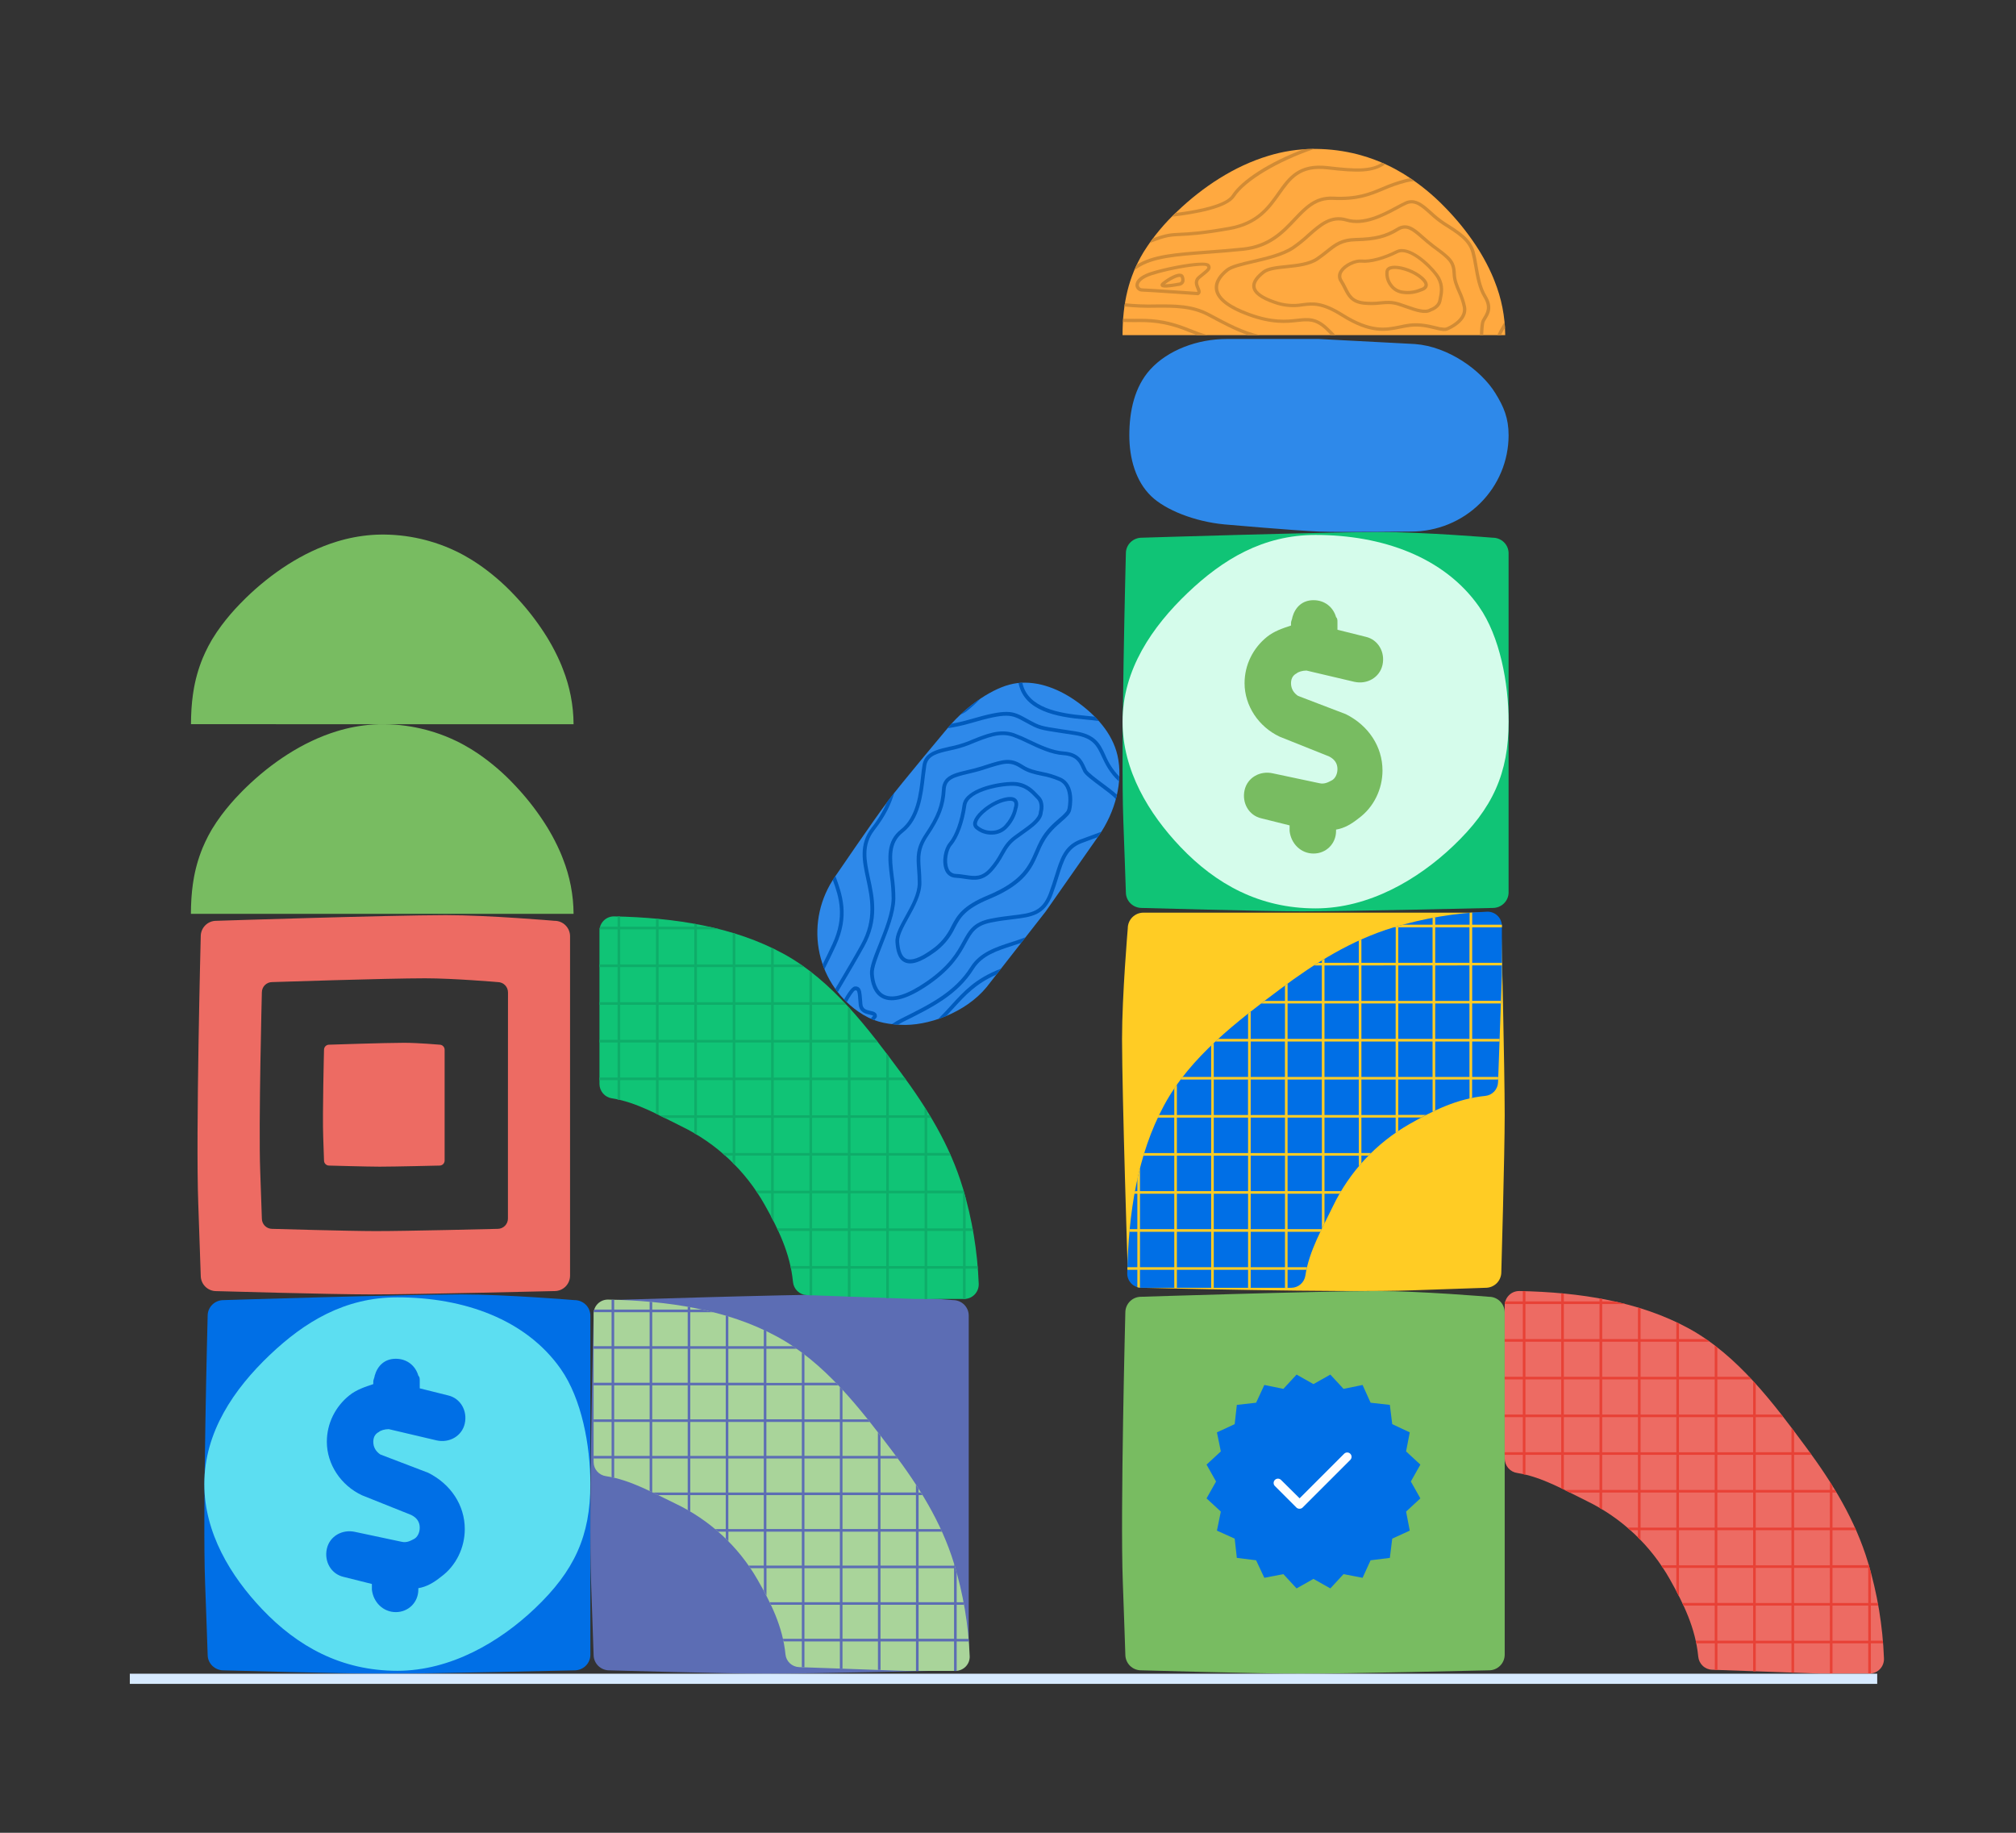
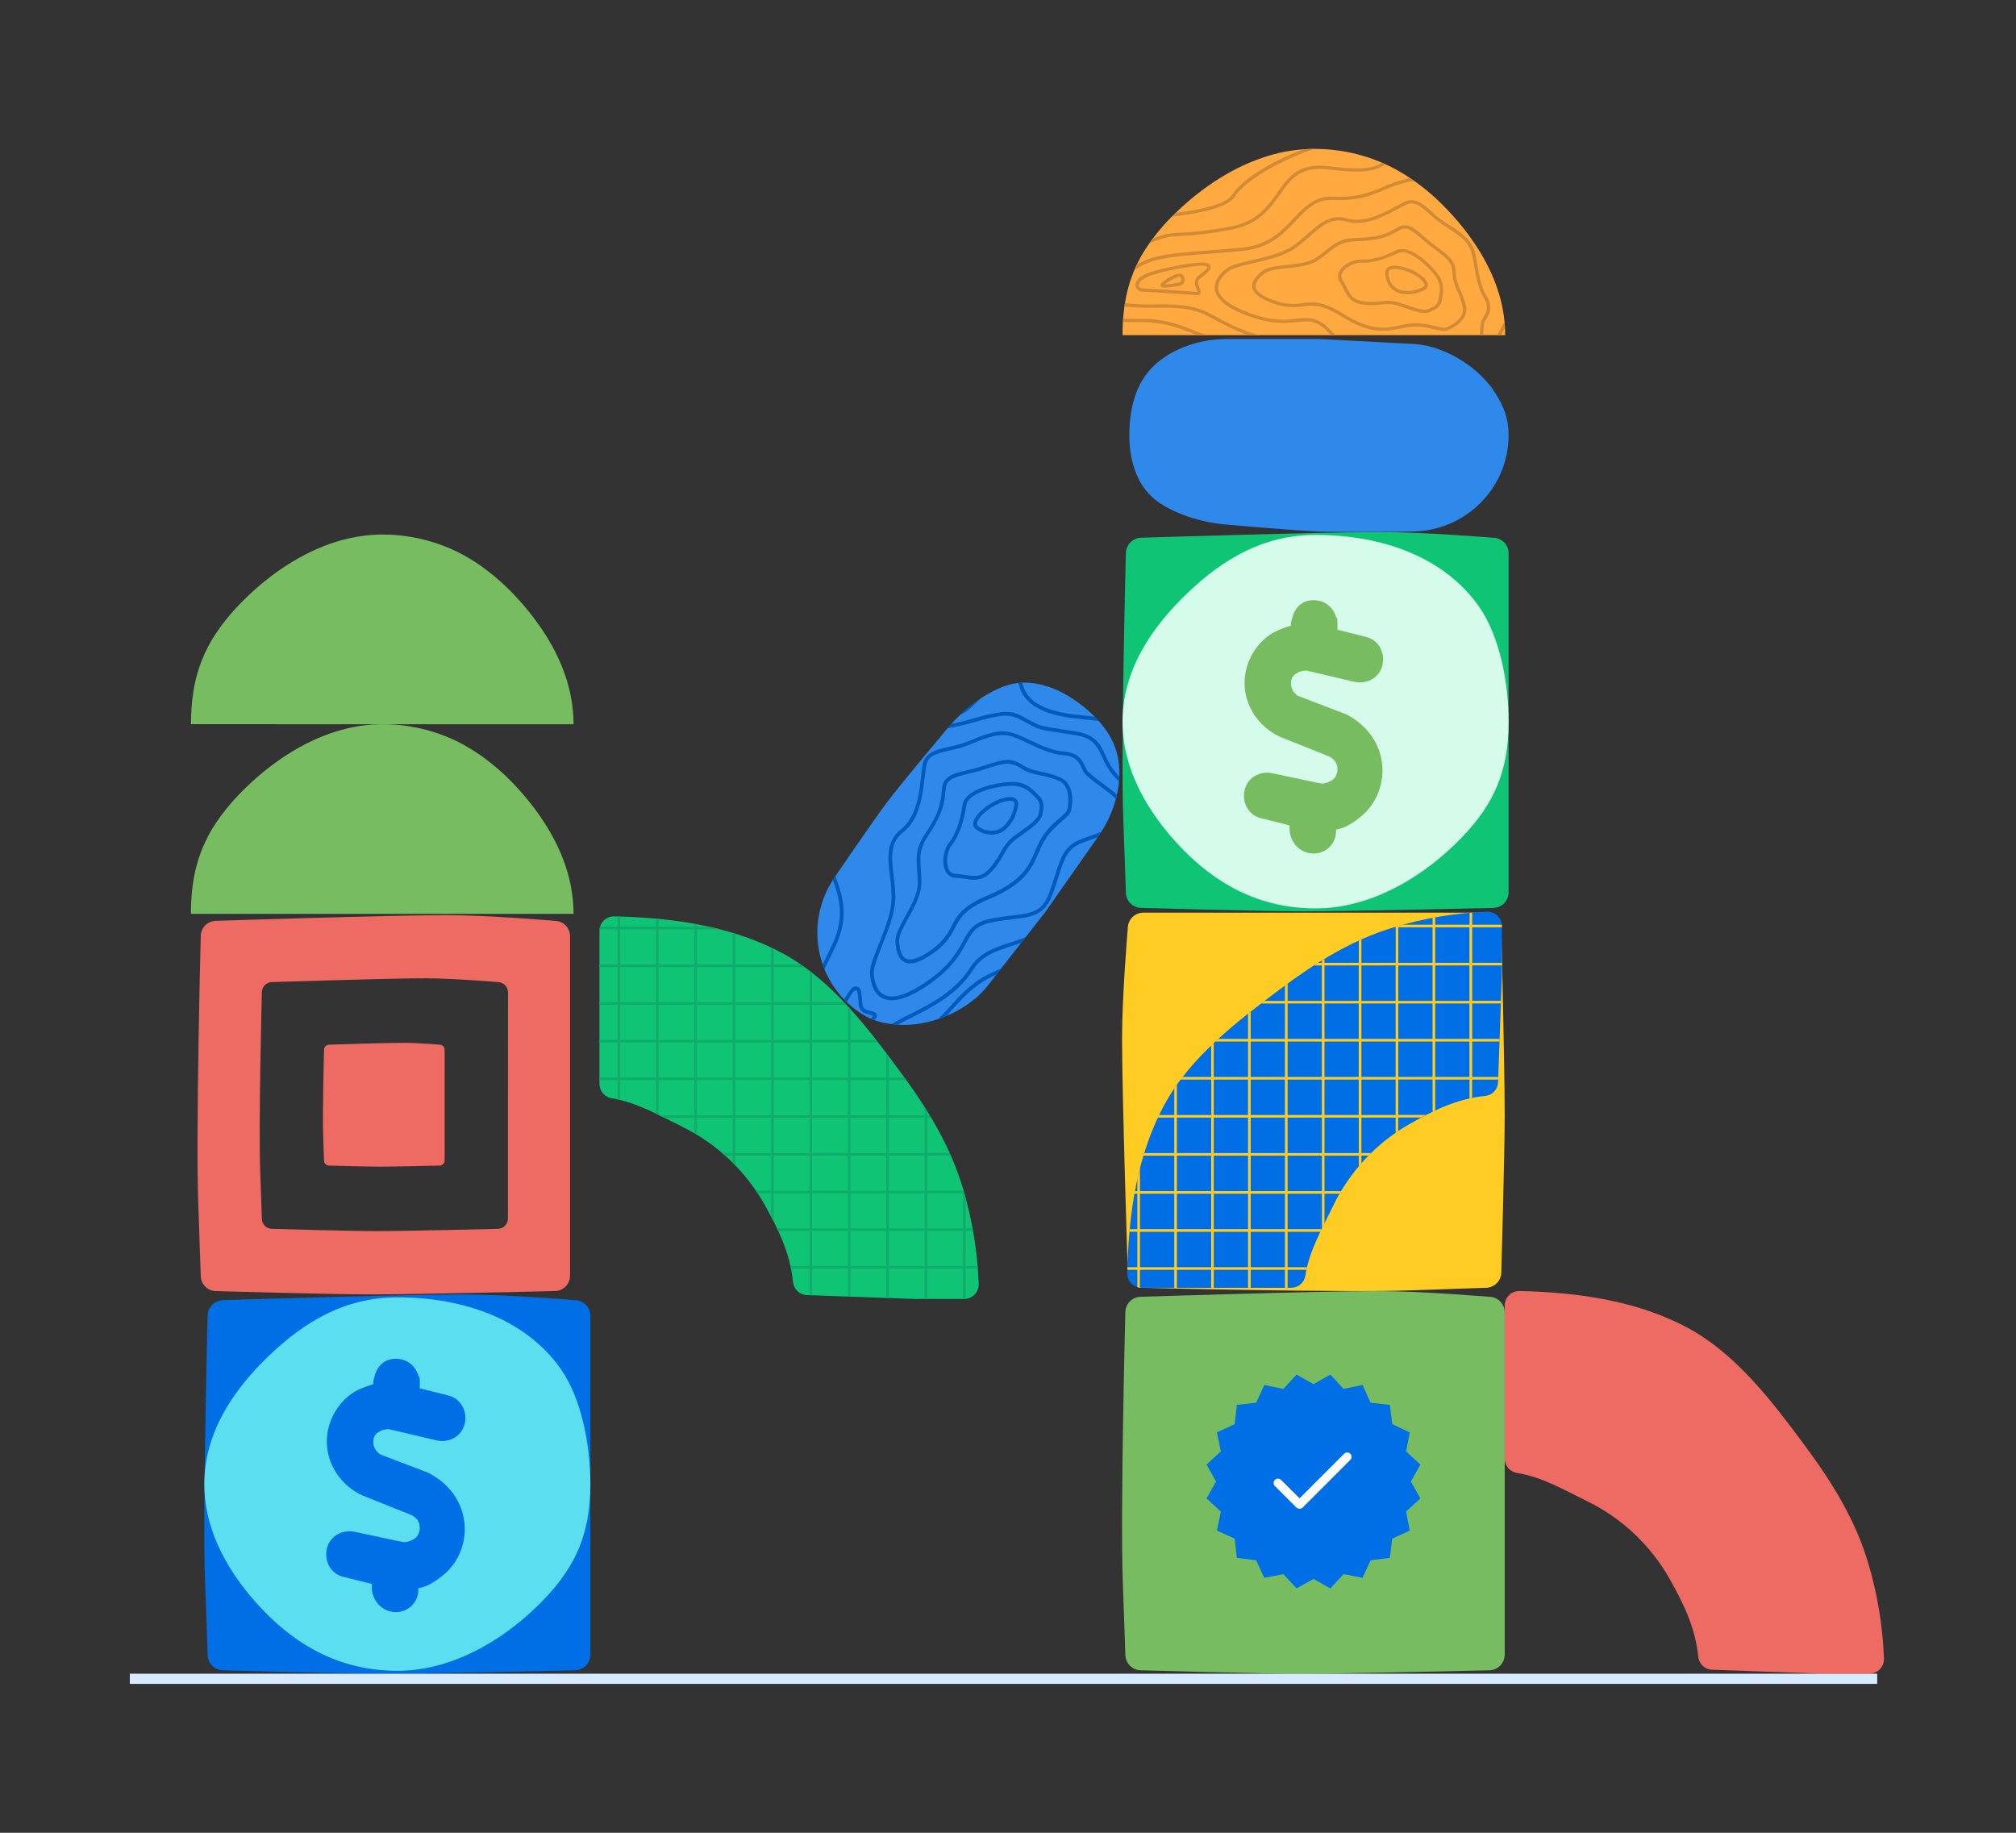
<svg xmlns="http://www.w3.org/2000/svg" width="264" height="240" viewBox="0 0 264 240" fill="none">
  <rect x="0" y="0" width="264" height="240" fill="#333333" stroke="none" />
  <mask id="mask0_11166_16905" style="mask-type:alpha" maskUnits="userSpaceOnUse" x="0" y="0" width="264" height="240">
    <rect width="264" height="240" fill="#C4C4C4" />
  </mask>
  <g mask="url(#mask0_11166_16905)">
    <g clip-path="url(#clip0_11166_16905)">
      <path d="M75.22 218.73C75.22 218.73 56.513 219.17 50.264 219.17C45.024 219.17 29.284 218.73 29.284 218.73C29.011 218.732 28.741 218.681 28.489 218.581C28.236 218.48 28.006 218.331 27.812 218.143C27.618 217.955 27.463 217.732 27.357 217.485C27.251 217.239 27.195 216.974 27.194 216.706C27.194 216.706 26.941 209.296 26.857 207.269C26.511 198.175 27.194 172.254 27.194 172.254C27.201 171.716 27.426 171.203 27.817 170.827C28.209 170.451 28.736 170.243 29.284 170.247C29.284 170.247 52.65 169.515 60.443 169.502C66.229 169.502 75.22 170.247 75.22 170.247C75.493 170.245 75.763 170.295 76.015 170.396C76.268 170.496 76.498 170.644 76.692 170.832C76.886 171.02 77.041 171.243 77.147 171.49C77.253 171.736 77.308 172.001 77.311 172.269V216.706C77.308 216.974 77.253 217.239 77.147 217.485C77.041 217.732 76.886 217.955 76.692 218.143C76.498 218.331 76.268 218.48 76.015 218.581C75.763 218.681 75.493 218.732 75.22 218.73Z" fill="#006FE6" />
      <path fill-rule="evenodd" clip-rule="evenodd" d="M77.31 194.336C77.31 189.272 76.17 183.185 73.443 179.282C68.893 172.778 60.759 169.885 52.033 169.885C45.12 169.885 39.86 173.113 35.297 177.459C30.646 181.894 26.756 187.519 26.756 194.336C26.756 200.725 30.194 206.383 34.339 210.738C38.957 215.588 44.675 218.787 52.033 218.787C59.012 218.787 65.407 215.025 70.026 210.642C75.253 205.682 77.31 201.088 77.31 194.336Z" fill="#5CDEF1" />
    </g>
    <g clip-path="url(#clip1_11166_16905)">
      <path d="M195.464 118.895C195.464 118.895 176.756 119.335 170.508 119.335C165.268 119.335 149.528 118.895 149.528 118.895C149.255 118.897 148.985 118.846 148.732 118.746C148.48 118.645 148.25 118.497 148.056 118.309C147.862 118.121 147.707 117.897 147.601 117.65C147.495 117.404 147.439 117.139 147.437 116.871C147.437 116.871 147.185 109.461 147.101 107.435C146.755 98.341 147.437 72.419 147.437 72.419C147.445 71.881 147.67 71.368 148.061 70.992C148.453 70.616 148.98 70.408 149.528 70.412C149.528 70.412 172.894 69.68 180.687 69.668C186.473 69.668 195.464 70.412 195.464 70.412C195.736 70.41 196.007 70.461 196.259 70.561C196.512 70.661 196.742 70.81 196.936 70.998C197.13 71.185 197.284 71.409 197.391 71.655C197.497 71.902 197.552 72.166 197.554 72.434V116.871C197.552 117.139 197.497 117.404 197.391 117.65C197.285 117.897 197.13 118.121 196.936 118.309C196.742 118.497 196.512 118.645 196.259 118.746C196.007 118.846 195.737 118.897 195.464 118.895Z" fill="#10C476" />
      <path fill-rule="evenodd" clip-rule="evenodd" d="M197.554 94.501C197.554 89.438 196.414 83.351 193.687 79.447C189.137 72.943 181.003 70.05 172.277 70.05C165.364 70.05 160.104 73.278 155.541 77.624C150.89 82.059 147 87.684 147 94.501C147 100.891 150.438 106.548 154.583 110.904C159.201 115.754 164.919 118.952 172.277 118.952C179.256 118.952 185.651 115.19 190.269 110.807C195.497 105.848 197.554 101.253 197.554 94.501Z" fill="#D5FCEB" />
    </g>
    <g clip-path="url(#clip2_11166_16905)">
      <path d="M196.601 121.563C196.601 121.563 197.044 139.896 197.044 146.01C197.044 151.155 196.601 166.583 196.601 166.583C196.601 166.852 196.548 167.119 196.445 167.368C196.343 167.617 196.192 167.843 196.003 168.033C195.813 168.223 195.588 168.374 195.34 168.477C195.092 168.581 194.827 168.634 194.559 168.634C194.559 168.634 187.082 168.885 185.038 168.963C175.862 169.303 149.709 168.634 149.709 168.634C149.171 168.63 148.655 168.412 148.276 168.028C147.897 167.643 147.684 167.124 147.685 166.583C147.685 166.583 146.946 143.688 146.933 136.044C146.933 130.374 147.685 121.563 147.685 121.563C147.685 121.293 147.737 121.027 147.84 120.778C147.942 120.529 148.092 120.303 148.281 120.113C148.471 119.922 148.696 119.771 148.943 119.668C149.191 119.565 149.456 119.512 149.725 119.512L194.559 119.512C195.1 119.512 195.62 119.728 196.003 120.113C196.386 120.497 196.601 121.019 196.601 121.563Z" fill="#FFCC24" />
      <path d="M147.615 166.731C147.61 166.98 147.655 167.227 147.747 167.457C147.839 167.688 147.976 167.898 148.149 168.075C148.323 168.253 148.53 168.393 148.758 168.489C148.986 168.585 149.231 168.634 149.479 168.634L169.1 168.634C169.551 168.631 169.985 168.465 170.325 168.166C170.664 167.868 170.884 167.457 170.946 167.008C171.43 163.788 173.219 160.736 174.544 157.971C176.717 153.44 180.213 149.682 184.567 147.198C187.691 145.416 190.813 143.869 194.494 143.509C194.943 143.466 195.361 143.26 195.671 142.93C195.98 142.6 196.159 142.168 196.175 141.715L196.676 127.769L196.676 121.256C196.675 121.003 196.623 120.753 196.524 120.521C196.425 120.288 196.28 120.079 196.098 119.904C195.916 119.73 195.7 119.594 195.465 119.505C195.229 119.416 194.978 119.375 194.727 119.386C190.568 119.546 186.446 120.239 182.462 121.447C176.965 123.115 172.212 126.099 167.717 129.463C162.012 133.735 155.845 138.417 152.445 144.727C148.938 151.195 147.77 158.879 147.615 166.731Z" fill="#006FE6" />
      <path d="M163.44 132.733L163.44 136.044L159.529 136.044C159.404 136.157 159.281 136.27 159.161 136.384L163.44 136.384L163.44 141.026L158.945 141.026L158.945 136.585L158.607 136.907L158.607 141.026L154.864 141.026L154.613 141.366L158.622 141.366L158.622 146.01L154.114 146.01L154.114 142.04C153.999 142.201 153.886 142.362 153.776 142.526L153.776 146.01L151.772 146.01L151.611 146.35L153.771 146.35L153.771 150.992L149.835 150.992L149.732 151.331L153.776 151.331L153.776 155.976L149.281 155.976L149.281 152.957C149.161 153.438 149.046 153.918 148.938 154.396L148.938 155.976L148.622 155.976L148.562 156.315L148.938 156.315L148.938 160.957L147.936 160.957L147.903 161.297L148.938 161.297L148.938 165.939L147.635 165.939L147.635 166.279L148.938 166.279L148.938 168.556C149.048 168.59 149.161 168.613 149.276 168.623L149.276 166.281L153.776 166.281L153.776 168.634L154.114 168.634L154.114 166.279L158.607 166.279L158.607 168.634L158.945 168.634L158.945 166.279L163.44 166.279L163.44 168.634L163.778 168.634L163.778 166.279L168.273 166.279L168.273 168.634L168.611 168.634L168.611 166.279L171.082 166.279C171.105 166.166 171.13 166.053 171.157 165.939L168.611 165.939L168.611 161.297L172.903 161.297L173.066 160.957L168.611 160.957L168.611 156.315L173.106 156.315L173.106 160.879L173.445 160.193L173.445 156.315L175.416 156.315C175.482 156.2 175.552 156.089 175.619 155.976L173.445 155.976L173.445 151.331L177.94 151.331L177.94 152.723C178.05 152.592 178.163 152.461 178.278 152.33L178.278 151.324L179.205 151.324L179.546 150.984L178.278 150.984L178.278 146.35L182.763 146.35L182.763 148.33L183.101 148.098L183.101 146.337L186.095 146.337C186.311 146.221 186.526 146.108 186.742 145.998L183.108 145.998L183.108 141.353L187.603 141.353L187.603 145.58C187.716 145.525 187.829 145.472 187.942 145.419L187.942 141.366L192.437 141.366L192.437 143.841C192.549 143.816 192.662 143.794 192.775 143.771L192.775 141.366L196.182 141.366L196.195 141.026L192.785 141.026L192.785 136.384L196.373 136.384L196.373 136.044L192.785 136.044L192.785 131.4L196.543 131.4L196.543 131.06L192.785 131.06L192.785 126.418L196.681 126.418L196.681 126.079L192.785 126.079L192.785 121.434L196.681 121.434L196.681 121.256C196.681 121.2 196.681 121.145 196.681 121.09L192.785 121.09L192.785 119.505L192.447 119.535L192.447 121.09L187.942 121.09L187.942 120.131C187.829 120.151 187.716 120.171 187.603 120.194L187.603 121.09L183.707 121.09C183.311 121.198 182.913 121.308 182.522 121.427L182.773 121.427L182.773 126.079L178.278 126.079L178.278 123.017C178.163 123.067 178.05 123.117 177.94 123.17L177.94 126.079L173.445 126.079L173.445 125.576L173.106 125.779L173.106 126.086L172.605 126.086C172.427 126.2 172.247 126.31 172.069 126.426L173.099 126.426L173.099 131.068L168.611 131.068L168.611 128.804C168.499 128.884 168.386 128.97 168.273 129.055L168.273 131.068L165.597 131.068L165.154 131.408L168.273 131.408L168.273 136.044L163.778 136.044L163.778 132.467L163.44 132.733ZM168.273 161.297L168.273 165.939L163.778 165.939L163.778 161.297L168.273 161.297ZM163.44 161.297L163.44 165.939L158.945 165.939L158.945 161.297L163.44 161.297ZM158.607 161.297L158.607 165.939L154.114 165.939L154.114 161.297L158.607 161.297ZM153.776 161.297L153.776 165.939L149.281 165.939L149.281 161.297L153.776 161.297ZM168.273 156.315L168.273 160.957L163.778 160.957L163.778 156.315L168.273 156.315ZM163.44 156.315L163.44 160.957L158.945 160.957L158.945 156.315L163.44 156.315ZM158.607 156.315L158.607 160.957L154.114 160.957L154.114 156.315L158.607 156.315ZM153.776 156.315L153.776 160.957L149.281 160.957L149.281 156.315L153.776 156.315ZM173.106 151.331L173.106 155.976L168.611 155.976L168.611 151.331L173.106 151.331ZM168.273 151.331L168.273 155.976L163.778 155.976L163.778 151.331L168.273 151.331ZM163.44 151.331L163.44 155.976L158.945 155.976L158.945 151.331L163.44 151.331ZM158.607 151.331L158.607 155.976L154.114 155.976L154.114 151.331L158.607 151.331ZM177.94 146.35L177.94 150.992L173.445 150.992L173.445 146.35L177.94 146.35ZM173.106 146.35L173.106 150.992L168.611 150.992L168.611 146.35L173.106 146.35ZM168.273 146.35L168.273 150.992L163.778 150.992L163.778 146.35L168.273 146.35ZM163.44 146.35L163.44 150.992L158.945 150.992L158.945 146.35L163.44 146.35ZM158.607 146.35L158.607 150.992L154.114 150.992L154.114 146.35L158.607 146.35ZM182.763 141.366L182.763 146.01L178.278 146.01L178.278 141.366L182.763 141.366ZM177.932 141.366L177.932 146.01L173.445 146.01L173.445 141.366L177.932 141.366ZM173.099 141.366L173.099 146.01L168.611 146.01L168.611 141.366L173.099 141.366ZM168.266 141.366L168.266 146.01L163.778 146.01L163.778 141.366L168.266 141.366ZM163.432 141.366L163.432 146.01L158.945 146.01L158.945 141.366L163.432 141.366ZM192.429 136.384L192.429 141.026L187.942 141.026L187.942 136.384L192.429 136.384ZM187.596 136.384L187.596 141.026L183.108 141.026L183.108 136.384L187.596 136.384ZM182.763 136.384L182.763 141.026L178.278 141.026L178.278 136.384L182.763 136.384ZM177.932 136.384L177.932 141.026L173.445 141.026L173.445 136.384L177.932 136.384ZM173.099 136.384L173.099 141.026L168.611 141.026L168.611 136.384L173.099 136.384ZM168.266 136.384L168.266 141.026L163.778 141.026L163.778 136.384L168.266 136.384ZM192.429 131.4L192.429 136.044L187.942 136.044L187.942 131.4L192.429 131.4ZM187.596 131.4L187.596 136.044L183.108 136.044L183.108 131.4L187.596 131.4ZM182.763 131.4L182.763 136.044L178.278 136.044L178.278 131.4L182.763 131.4ZM177.932 131.4L177.932 136.044L173.445 136.044L173.445 131.4L177.932 131.4ZM173.099 131.4L173.099 136.044L168.611 136.044L168.611 131.4L173.099 131.4ZM192.429 126.418L192.429 131.068L187.942 131.068L187.942 126.426L192.429 126.418ZM187.596 126.418L187.596 131.068L183.108 131.068L183.108 126.426L187.596 126.418ZM182.763 126.418L182.763 131.068L178.278 131.068L178.278 126.426L182.763 126.418ZM177.932 126.418L177.932 131.068L173.445 131.068L173.445 126.426L177.932 126.418ZM192.429 121.434L192.429 126.079L187.942 126.079L187.942 121.434L192.429 121.434ZM187.596 121.434L187.596 126.079L183.108 126.079L183.108 121.434L187.596 121.434Z" fill="#FFCC24" />
    </g>
    <g clip-path="url(#clip3_11166_16905)">
      <path d="M124.807 218.73C124.807 218.73 106.473 219.17 100.359 219.17C95.214 219.17 79.786 218.73 79.786 218.73C79.517 218.73 79.25 218.678 79.002 218.576C78.753 218.474 78.527 218.325 78.336 218.137C78.146 217.949 77.995 217.726 77.892 217.481C77.789 217.235 77.736 216.972 77.736 216.706C77.736 216.706 77.484 209.296 77.406 207.269C77.067 198.175 77.736 172.254 77.736 172.254C77.74 171.72 77.958 171.209 78.342 170.833C78.726 170.457 79.245 170.247 79.786 170.247C79.786 170.247 102.681 169.515 110.325 169.502C115.996 169.502 124.807 170.247 124.807 170.247C125.076 170.247 125.342 170.299 125.591 170.4C125.84 170.502 126.066 170.651 126.257 170.838C126.447 171.026 126.598 171.249 126.701 171.495C126.804 171.74 126.857 172.003 126.857 172.269V216.706C126.857 217.243 126.641 217.758 126.257 218.137C125.872 218.517 125.351 218.73 124.807 218.73Z" fill="#5C6DB4" />
      <path d="M79.638 170.178C79.389 170.173 79.143 170.218 78.912 170.309C78.681 170.4 78.471 170.535 78.294 170.708C78.117 170.88 77.976 171.085 77.88 171.311C77.785 171.537 77.736 171.78 77.736 172.025V191.473C77.739 191.92 77.905 192.351 78.203 192.687C78.502 193.023 78.913 193.241 79.361 193.303C82.582 193.782 85.633 195.555 88.398 196.869C92.929 199.022 96.687 202.488 99.172 206.803C100.953 209.899 102.5 212.994 102.86 216.642C102.903 217.087 103.109 217.502 103.439 217.808C103.769 218.115 104.201 218.293 104.654 218.308L118.6 218.805H125.114C125.366 218.804 125.617 218.753 125.849 218.654C126.081 218.556 126.291 218.412 126.465 218.232C126.64 218.051 126.776 217.838 126.865 217.604C126.954 217.371 126.994 217.122 126.983 216.873C126.823 212.751 126.131 208.666 124.923 204.716C123.254 199.268 120.271 194.557 116.907 190.102C112.635 184.447 107.952 178.336 101.642 174.966C95.174 171.489 87.49 170.332 79.638 170.178Z" fill="#A9D49A" />
      <path d="M113.636 185.863H110.325V181.986C110.213 181.862 110.099 181.74 109.985 181.621V185.863H105.343V181.407H109.784L109.462 181.072H105.343V177.362L105.004 177.114V181.087H100.359V176.62H104.329C104.168 176.505 104.007 176.394 103.844 176.284H100.359V174.298L100.02 174.139V176.279H95.378V172.378L95.038 172.276V176.284H90.394V171.829H93.413C92.931 171.71 92.452 171.596 91.974 171.489H90.394V171.176L90.054 171.116V171.489H85.412V170.496L85.072 170.463V171.489H80.43V170.198H80.091V171.489H77.814C77.779 171.598 77.757 171.71 77.746 171.824H80.088V176.284H77.736V176.62H80.091V181.072H77.736V181.407H80.091V185.863H77.736V186.198H80.091V190.653H77.736V190.988H80.091V193.437C80.203 193.46 80.316 193.485 80.43 193.511V190.988H85.072V195.242L85.412 195.404V190.988H90.054V195.443H85.49L86.177 195.779H90.054V197.733C90.17 197.798 90.28 197.867 90.394 197.934V195.779H95.038V200.234H93.647C93.778 200.343 93.908 200.455 94.039 200.569H95.046V201.488L95.385 201.826V200.569H100.02V205.014H98.04L98.271 205.35H100.032V208.317C100.148 208.531 100.261 208.744 100.372 208.958V205.357H105.016V209.812H100.79C100.845 209.924 100.898 210.036 100.951 210.147H105.004V214.603H102.528C102.553 214.714 102.576 214.826 102.598 214.938H105.004V218.315L105.343 218.328V214.948H109.985V218.504H110.325V214.948H114.969V218.673H115.309V214.948H119.951V218.809H120.291V214.948H124.935V218.809H125.114C125.169 218.809 125.224 218.809 125.28 218.809V214.948H126.865L126.835 214.613H125.28V210.147H126.238C126.218 210.036 126.198 209.924 126.175 209.812H125.28V205.951C125.172 205.558 125.061 205.163 124.943 204.776V205.024H120.291V200.569H123.353C123.302 200.455 123.252 200.343 123.199 200.234H120.291V195.779H120.794L120.59 195.443H120.283V194.947C120.17 194.77 120.059 194.592 119.943 194.415V195.436H115.302V190.988H117.566C117.485 190.877 117.4 190.765 117.314 190.653H115.302V188.001L114.962 187.561V190.653H110.325V186.198H113.903L113.636 185.863ZM85.072 190.653H80.43V186.198H85.072V190.653ZM85.072 185.863H80.43V181.407H85.072V185.863ZM85.072 181.072H80.43V176.62H85.072V181.072ZM85.072 176.284H80.43V171.829H85.072V176.284ZM90.054 190.653H85.412V186.198H90.054V190.653ZM90.054 185.863H85.412V181.407H90.054V185.863ZM90.054 181.072H85.412V176.62H90.054V181.072ZM90.054 176.284H85.412V171.829H90.054V176.284ZM95.038 195.443H90.394V190.988H95.038V195.443ZM95.038 190.653H90.394V186.198H95.038V190.653ZM95.038 185.863H90.394V181.407H95.038V185.863ZM95.038 181.072H90.394V176.62H95.038V181.072ZM100.02 200.234H95.378V195.779H100.02V200.234ZM100.02 195.443H95.378V190.988H100.02V195.443ZM100.02 190.653H95.378V186.198H100.02V190.653ZM100.02 185.863H95.378V181.407H100.02V185.863ZM100.02 181.072H95.378V176.62H100.02V181.072ZM105.004 205.014H100.359V200.569H105.004V205.014ZM105.004 200.226H100.359V195.779H105.004V200.226ZM105.004 195.436H100.359V190.988H105.004V195.436ZM105.004 190.646H100.359V186.198H105.004V190.646ZM105.004 185.855H100.359V181.407H105.004V185.855ZM109.985 214.595H105.343V210.147H109.985V214.595ZM109.985 209.805H105.343V205.357H109.985V209.805ZM109.985 205.014H105.343V200.569H109.985V205.014ZM109.985 200.226H105.343V195.779H109.985V200.226ZM109.985 195.436H105.343V190.988H109.985V195.436ZM109.985 190.646H105.343V186.198H109.985V190.646ZM114.969 214.595H110.325V210.147H114.969V214.595ZM114.969 209.805H110.325V205.357H114.969V209.805ZM114.969 205.014H110.325V200.569H114.969V205.014ZM114.969 200.226H110.325V195.779H114.969V200.226ZM114.969 195.436H110.325V190.988H114.969V195.436ZM119.951 214.595H115.302V210.147H119.943L119.951 214.595ZM119.951 209.805H115.302V205.357H119.943L119.951 209.805ZM119.951 205.014H115.302V200.569H119.943L119.951 205.014ZM119.951 200.226H115.302V195.779H119.943L119.951 200.226ZM124.935 214.595H120.291V210.147H124.935V214.595ZM124.935 209.805H120.291V205.357H124.935V209.805Z" fill="#5C6DB4" />
    </g>
    <g clip-path="url(#clip4_11166_16905)">
      <path d="M194.972 218.726C194.972 218.726 176.429 219.17 170.235 219.17C165.041 219.17 149.439 218.726 149.439 218.726C149.169 218.728 148.901 218.677 148.651 218.575C148.4 218.474 148.172 218.324 147.98 218.134C147.788 217.945 147.634 217.719 147.529 217.47C147.424 217.221 147.369 216.954 147.367 216.684C147.367 216.684 147.116 209.208 147.034 207.163C146.69 197.988 147.367 171.835 147.367 171.835C147.375 171.292 147.597 170.775 147.985 170.395C148.374 170.016 148.896 169.806 149.439 169.811C149.439 169.811 172.6 169.071 180.325 169.059C186.06 169.059 194.972 169.811 194.972 169.811C195.242 169.808 195.51 169.859 195.76 169.96C196.011 170.062 196.239 170.211 196.431 170.401C196.624 170.59 196.777 170.816 196.882 171.064C196.987 171.313 197.042 171.58 197.044 171.85V216.684C197.042 216.954 196.987 217.221 196.882 217.47C196.777 217.719 196.624 217.945 196.431 218.134C196.239 218.324 196.011 218.474 195.761 218.575C195.51 218.677 195.242 218.728 194.972 218.726Z" fill="#78BC61" />
      <path d="M179.004 194.588V194.553C179.004 193.851 178.949 193.149 178.839 192.456V192.406C178.749 191.84 178.617 191.282 178.443 190.737C178.255 190.131 177.984 189.553 177.639 189.021C177.509 188.83 177.368 188.646 177.218 188.469L177.095 188.327C176.863 188.065 176.612 187.822 176.344 187.597L176.201 187.48C175.664 187.056 175.075 186.705 174.447 186.435H174.422L174.274 186.375L174.099 186.302C173.469 186.058 172.817 185.878 172.152 185.763L172.009 185.741C171.363 185.637 170.711 185.585 170.057 185.583H169.914C169.259 185.588 168.609 185.685 167.98 185.869L167.935 185.884L167.862 185.904H167.837C167.518 186.008 167.207 186.133 166.905 186.28L166.828 186.317L166.687 186.39L166.622 186.422C166.369 186.556 166.123 186.702 165.885 186.861L165.743 186.959C165.161 187.365 164.616 187.821 164.114 188.322C164.105 188.329 164.097 188.338 164.089 188.347C164.049 188.384 164.009 188.424 163.971 188.464L163.791 188.65L163.773 188.667L163.653 188.798C163.192 189.281 162.773 189.802 162.4 190.356L162.313 190.491C162.079 190.855 161.873 191.236 161.696 191.631C161.676 191.676 161.656 191.722 161.639 191.767L161.561 191.95V191.97C161.506 192.11 161.456 192.25 161.408 192.391C161.393 192.438 161.375 192.486 161.363 192.533C161.174 193.148 161.073 193.787 161.062 194.43C161.062 194.468 161.062 194.503 161.062 194.538V194.573C161.067 195.216 161.16 195.855 161.338 196.472C161.35 196.52 161.365 196.567 161.378 196.615C161.431 196.793 161.493 196.971 161.561 197.144C161.576 197.189 161.596 197.231 161.613 197.276L161.696 197.479V197.494C161.848 197.839 162.02 198.173 162.212 198.497C162.217 198.507 162.223 198.517 162.23 198.527L162.27 198.597L162.297 198.639C162.691 199.279 163.143 199.881 163.648 200.436C163.681 200.473 163.713 200.511 163.748 200.546L163.868 200.674C164.419 201.283 165.043 201.822 165.725 202.28L165.778 202.313L165.858 202.363C165.993 202.445 166.131 202.525 166.271 202.601C166.319 202.628 166.369 202.651 166.419 202.678L166.534 202.736H166.549C166.952 202.934 167.371 203.097 167.802 203.222L167.945 203.262C168.583 203.426 169.238 203.51 169.897 203.513H170.04C170.701 203.505 171.357 203.407 171.991 203.22L172.134 203.174C172.532 203.05 172.921 202.898 173.297 202.718L173.432 202.653L173.555 202.591L173.585 202.576C173.755 202.49 173.921 202.398 174.086 202.3L174.229 202.215C174.928 201.781 175.582 201.277 176.181 200.711L176.376 200.524L176.399 200.501C176.986 199.942 177.501 199.313 177.932 198.627C177.962 198.579 177.99 198.532 178.017 198.484C178.11 198.324 178.193 198.163 178.268 198C178.285 197.965 178.3 197.928 178.318 197.89L178.401 197.705C178.4 197.698 178.4 197.691 178.401 197.685C178.549 197.33 178.668 196.963 178.754 196.587C178.754 196.54 178.776 196.492 178.786 196.445C178.913 195.819 178.975 195.183 178.972 194.545L179.004 194.588Z" fill="#2E89EA" />
      <path d="M172 181.247L174.211 180L175.939 181.87L178.433 181.36L179.482 183.684L182.004 183.968L182.316 186.49L184.611 187.567L184.13 190.061L186 191.789L184.753 194L186 196.211L184.13 197.939L184.611 200.433L182.316 201.482L182.004 204.004L179.482 204.316L178.433 206.611L175.939 206.13L174.211 208L172 206.753L169.789 208L168.061 206.13L165.567 206.611L164.49 204.316L161.968 204.004L161.684 201.482L159.36 200.433L159.87 197.939L158 196.211L159.247 194L158 191.789L159.87 190.061L159.36 187.567L161.684 186.49L161.968 183.968L164.49 183.684L165.567 181.36L168.061 181.87L169.789 180L172 181.247Z" fill="#006FE6" />
      <path d="M176.019 190.367L170.186 196.202L167.755 193.794C167.702 193.741 167.639 193.699 167.57 193.67C167.501 193.642 167.427 193.627 167.352 193.627C167.278 193.627 167.203 193.642 167.134 193.67C167.065 193.699 167.003 193.741 166.95 193.794C166.844 193.901 166.785 194.044 166.785 194.194C166.785 194.343 166.844 194.487 166.95 194.593L169.784 197.426C169.895 197.524 170.039 197.575 170.186 197.568C170.261 197.568 170.335 197.554 170.404 197.526C170.473 197.497 170.536 197.456 170.589 197.403L176.824 191.171C176.93 191.064 176.99 190.92 176.99 190.769C176.99 190.618 176.93 190.473 176.824 190.367C176.717 190.26 176.572 190.2 176.421 190.2C176.27 190.2 176.126 190.26 176.019 190.367Z" fill="white" />
    </g>
    <g clip-path="url(#clip5_11166_16905)">
      <path d="M72.631 120.58C72.631 120.58 63.961 119.835 58.373 119.835C50.855 119.847 28.307 120.58 28.307 120.58C28.042 120.579 27.779 120.631 27.534 120.733C27.29 120.834 27.067 120.983 26.88 121.171C26.692 121.359 26.543 121.582 26.442 121.827C26.34 122.072 26.288 122.336 26.288 122.601C26.288 122.601 25.622 148.515 25.963 157.609C26.038 159.628 26.288 167.046 26.288 167.046C26.288 167.583 26.501 168.098 26.879 168.477C27.258 168.857 27.771 169.07 28.307 169.07C28.307 169.07 43.496 169.502 48.562 169.502C54.581 169.502 72.631 169.063 72.631 169.063C72.896 169.063 73.159 169.01 73.404 168.909C73.649 168.807 73.871 168.658 74.059 168.47C74.246 168.282 74.395 168.059 74.496 167.813C74.598 167.568 74.65 167.304 74.65 167.039V122.601C74.65 122.336 74.598 122.072 74.496 121.827C74.395 121.582 74.246 121.359 74.058 121.171C73.871 120.983 73.648 120.834 73.403 120.733C73.159 120.631 72.896 120.579 72.631 120.58ZM66.515 144.773V159.569C66.515 159.746 66.481 159.921 66.413 160.085C66.345 160.248 66.246 160.397 66.121 160.522C65.996 160.647 65.848 160.747 65.685 160.814C65.522 160.882 65.347 160.917 65.17 160.917C65.17 160.917 53.139 161.218 49.129 161.21C45.753 161.21 35.629 160.917 35.629 160.917C35.273 160.915 34.933 160.772 34.683 160.52C34.432 160.267 34.291 159.925 34.291 159.569C34.291 159.569 34.123 154.629 34.073 153.283C33.85 147.221 34.291 129.952 34.291 129.952C34.291 129.594 34.433 129.251 34.685 128.998C34.938 128.746 35.28 128.603 35.636 128.603C35.636 128.603 50.665 128.107 55.676 128.107C59.391 128.107 65.178 128.603 65.178 128.603C65.534 128.603 65.876 128.746 66.129 128.998C66.381 129.251 66.523 129.594 66.523 129.952L66.515 144.773Z" fill="#ED6B63" />
      <path d="M57.576 136.801C57.576 136.801 54.742 136.553 52.919 136.553C50.464 136.553 43.1 136.801 43.1 136.801C43.012 136.8 42.925 136.816 42.843 136.849C42.762 136.882 42.688 136.931 42.626 136.993C42.563 137.055 42.514 137.129 42.481 137.21C42.447 137.291 42.43 137.379 42.431 137.467C42.431 137.467 42.215 145.93 42.325 148.89C42.349 149.551 42.431 151.969 42.431 151.969C42.431 152.145 42.5 152.313 42.624 152.437C42.748 152.56 42.915 152.63 43.09 152.63C43.09 152.63 48.044 152.772 49.706 152.774C51.67 152.774 57.566 152.63 57.566 152.63C57.74 152.63 57.908 152.56 58.032 152.437C58.155 152.313 58.225 152.145 58.225 151.969V137.467C58.226 137.292 58.158 137.124 58.037 137C57.915 136.875 57.75 136.804 57.576 136.801Z" fill="#ED6B63" />
    </g>
    <g clip-path="url(#clip6_11166_16905)">
      <path d="M195.715 36.805C195.59 36.485 195.465 36.168 195.319 35.854C194.896 34.91 194.415 33.992 193.879 33.105L193.646 32.722C192.533 30.959 191.252 29.302 189.82 27.773C189.745 27.69 189.669 27.61 189.592 27.529C189.481 27.41 189.369 27.285 189.256 27.18C187.699 25.558 185.946 24.125 184.034 22.915L183.639 22.671C183.015 22.3 182.386 21.953 181.719 21.641C180.586 21.101 179.407 20.66 178.194 20.322L177.801 20.215C176.023 19.757 174.193 19.517 172.354 19.5L172.06 19.5L171.955 19.5C169.973 19.518 168.005 19.822 166.115 20.4C161.552 21.768 157.451 24.546 154.223 27.622C152.525 29.194 151.043 30.973 149.814 32.914L149.698 33.102C147.809 36.266 147 39.651 147 43.89L197.111 43.89C197.097 41.465 196.624 39.063 195.715 36.805Z" fill="#FFA940" />
      <path d="M184.012 26.395C183.661 26.553 183.26 26.776 182.814 27.007C181.038 27.961 178.602 29.256 176.39 28.605C174.238 27.963 172.754 29.278 171.186 30.668C170.558 31.251 169.888 31.789 169.181 32.278C167.833 33.158 165.791 33.632 164.012 34.046C162.494 34.398 161.184 34.7 160.562 35.195C159.786 35.815 158.901 36.797 159.099 37.975C159.312 39.251 160.77 40.393 163.431 41.371C166.591 42.532 168.51 42.319 169.911 42.166C171.311 42.012 172.213 41.922 173.539 43.141C173.809 43.402 174.06 43.646 174.293 43.89L174.897 43.89C174.581 43.553 174.235 43.202 173.844 42.839C172.368 41.463 171.261 41.585 169.86 41.739C168.46 41.893 166.648 42.095 163.597 40.971C161.091 40.051 159.728 39.019 159.54 37.907C159.377 36.932 160.161 36.073 160.848 35.527C161.392 35.095 162.717 34.795 164.123 34.463C165.949 34.039 168.021 33.561 169.434 32.634C170.159 32.133 170.846 31.582 171.489 30.985C173.02 29.622 174.348 28.446 176.26 29.012C178.652 29.727 181.18 28.371 183.025 27.383C183.453 27.139 183.859 26.934 184.197 26.78C185.254 26.293 186.116 27.071 187.204 28.049C187.747 28.561 188.334 29.028 188.958 29.444C190.922 30.683 192.215 31.5 192.668 33.024C192.828 33.631 192.956 34.246 193.052 34.866C193.287 36.227 193.553 37.773 194.274 38.944C195.071 40.232 194.605 40.963 194.247 41.554C194.167 41.678 194.094 41.806 194.029 41.939C193.869 42.278 193.823 43.007 193.791 43.89L194.234 43.89C194.262 43.119 194.307 42.378 194.43 42.114C194.487 41.998 194.553 41.884 194.625 41.776C195.009 41.166 195.587 40.232 194.653 38.724C193.974 37.624 193.716 36.122 193.485 34.795C193.392 34.162 193.264 33.534 193.102 32.914C192.601 31.234 191.183 30.334 189.206 29.09C188.603 28.688 188.037 28.236 187.514 27.739C186.643 26.958 185.808 26.21 184.851 26.21C184.561 26.21 184.274 26.273 184.012 26.395Z" fill="#D18B35" />
      <path d="M191.278 38.061C190.97 37.349 190.677 36.678 190.647 35.81C190.596 34.134 189.91 33.632 188.091 32.278L187.8 32.059C187.299 31.68 186.851 31.288 186.455 30.941C185.585 30.163 184.834 29.5 183.972 29.5C183.602 29.509 183.242 29.621 182.934 29.822C181.401 30.763 180.041 31.1 177.548 31.156C175.591 31.2 174.791 31.846 173.664 32.741C173.301 33.032 172.89 33.361 172.394 33.702C171.391 34.398 169.81 34.561 168.427 34.702C167.155 34.834 165.954 34.946 165.303 35.478C164.652 36.01 163.835 36.763 163.998 37.661C164.143 38.478 165.07 39.171 166.831 39.776C168.036 40.216 169.34 40.334 170.607 40.117C171.925 39.956 173.065 39.815 175.646 41.432C179.459 43.822 181.446 43.422 183.368 43.032C183.806 42.944 184.22 42.858 184.661 42.807C185.931 42.656 187.008 42.919 187.875 43.132C188.627 43.315 189.216 43.461 189.629 43.244C189.845 43.158 192.35 42.093 191.987 40.163C191.836 39.438 191.598 38.733 191.278 38.061ZM189.464 42.851L189.444 42.851C189.344 42.897 189.234 42.919 189.123 42.915C188.737 42.886 188.354 42.816 187.983 42.707C187.129 42.498 185.959 42.219 184.606 42.371C184.15 42.427 183.706 42.515 183.278 42.615C181.444 42.985 179.547 43.371 175.884 41.076C173.168 39.368 171.898 39.529 170.552 39.697C169.352 39.906 168.117 39.794 166.977 39.376C165.403 38.834 164.546 38.234 164.431 37.59C164.341 37.085 164.717 36.502 165.581 35.815C166.132 35.376 167.27 35.258 168.475 35.134C169.911 34.985 171.542 34.819 172.649 34.059C173.15 33.707 173.576 33.373 173.945 33.083C175.035 32.212 175.754 31.637 177.558 31.595C180.141 31.537 181.566 31.183 183.17 30.195C184.172 29.583 184.851 30.112 186.177 31.268C186.578 31.619 187.034 32.017 187.55 32.405L187.84 32.617C189.622 33.951 190.16 34.354 190.213 35.824C190.246 36.773 190.554 37.48 190.88 38.229C191.182 38.87 191.409 39.541 191.556 40.232C191.869 41.871 189.489 42.841 189.464 42.851Z" fill="#D18B35" />
      <path d="M183.581 32.61C183.32 32.605 183.062 32.663 182.829 32.778C181.143 33.627 179.407 34.09 178.302 33.98C177.455 33.895 176.024 34.497 175.451 35.395C175.294 35.615 175.208 35.876 175.205 36.143C175.201 36.411 175.28 36.673 175.43 36.897C175.618 37.2 175.79 37.512 175.944 37.831C176.433 38.807 176.896 39.715 178.577 39.902C179.317 39.978 180.064 39.97 180.802 39.88C181.569 39.81 182.231 39.746 183.125 40.036C183.431 40.134 183.736 40.241 184.034 40.346C185.428 40.834 186.633 41.261 187.445 40.768C187.63 40.705 188.582 40.339 188.765 39.446L188.805 39.254C188.98 38.429 189.198 37.402 188.537 36.254C187.923 35.18 185.435 32.61 183.581 32.61ZM188.379 39.166L188.337 39.363C188.191 40.075 187.304 40.363 187.287 40.368L187.234 40.392C186.608 40.792 185.433 40.38 184.187 39.944C183.887 39.836 183.578 39.729 183.27 39.629C182.286 39.31 181.546 39.385 180.765 39.453C180.056 39.541 179.34 39.548 178.63 39.475C177.189 39.317 176.836 38.614 176.345 37.641C176.184 37.307 176.005 36.981 175.809 36.666C175.703 36.509 175.649 36.325 175.653 36.138C175.657 35.951 175.719 35.769 175.831 35.617C176.3 34.885 177.563 34.331 178.262 34.397C179.447 34.512 181.268 34.034 183.037 33.149C184.541 32.388 187.48 35.28 188.156 36.453C188.737 37.473 188.547 38.373 188.379 39.166Z" fill="#D18B35" />
      <path d="M186.272 36.198C185.315 35.376 183.726 34.793 182.639 34.793C182.42 34.789 182.203 34.821 181.995 34.885C181.851 34.924 181.721 35.002 181.621 35.11C181.52 35.218 181.454 35.352 181.429 35.495C181.341 36.213 181.545 36.936 181.997 37.51C182.193 37.776 182.442 37.999 182.73 38.167C183.018 38.335 183.338 38.443 183.671 38.485C184.511 38.607 185.37 38.495 186.147 38.161C186.284 38.124 186.841 37.949 186.958 37.49C187.056 37.105 186.826 36.671 186.272 36.198ZM186.522 37.378C186.467 37.593 186.132 37.715 186.006 37.744L185.951 37.763C185.249 38.067 184.473 38.167 183.714 38.054C183.441 38.019 183.178 37.931 182.942 37.793C182.705 37.655 182.501 37.472 182.341 37.254C181.96 36.773 181.786 36.167 181.855 35.563C181.867 35.483 181.91 35.368 182.133 35.29C182.902 35.022 184.824 35.534 185.969 36.51C186.387 36.868 186.588 37.173 186.532 37.378L186.522 37.378Z" fill="#D18B35" />
      <path d="M154.562 30.905C155.674 30.856 157.353 30.778 161.003 30.132C164.819 29.458 166.323 27.324 167.648 25.444C169.049 23.466 170.249 21.758 173.847 22.183C177.7 22.636 179.823 22.671 181.414 21.505C181.266 21.439 181.12 21.371 180.973 21.307C179.492 22.258 177.5 22.18 173.899 21.756C170.033 21.3 168.7 23.195 167.285 25.2C165.944 27.102 164.559 29.068 160.926 29.71C157.293 30.351 155.642 30.427 154.542 30.476C153.362 30.529 152.73 30.558 150.989 31.207C150.828 31.419 150.673 31.632 150.523 31.846L150.773 31.746C152.74 30.988 153.311 30.963 154.562 30.905Z" fill="#D18B35" />
      <path d="M148.568 42.183C150.37 42.163 152.409 42.136 155.614 43.449C156.012 43.611 156.397 43.758 156.772 43.89L158.15 43.89C157.349 43.65 156.561 43.37 155.789 43.051C152.497 41.695 150.405 41.729 148.563 41.751C148.062 41.751 147.561 41.751 147.078 41.739C147.078 41.88 147.058 42.024 147.05 42.168C147.551 42.183 148.05 42.183 148.568 42.183Z" fill="#D18B35" />
      <path d="M197.083 42.914C197.068 42.651 197.048 42.393 197.023 42.134C196.928 42.307 196.825 42.483 196.717 42.671C196.478 43.066 196.261 43.473 196.066 43.89L196.547 43.89C196.717 43.536 196.903 43.217 197.083 42.914Z" fill="#D18B35" />
      <path d="M158.122 33.241C159.53 33.136 161.129 33.017 162.832 32.839C166.325 32.475 168.117 30.576 169.695 28.9C171.126 27.383 172.359 26.071 174.561 26.178C177.788 26.332 179.432 25.644 181.176 24.917C182.122 24.496 183.102 24.153 184.107 23.89C184.474 23.794 184.85 23.735 185.229 23.715C185.049 23.588 184.869 23.471 184.686 23.337C184.455 23.37 184.226 23.416 183.999 23.473C182.969 23.743 181.964 24.095 180.993 24.524C179.299 25.232 177.698 25.9 174.576 25.744C172.173 25.627 170.818 27.076 169.367 28.605C167.839 30.224 166.11 32.061 162.78 32.41C161.084 32.585 159.49 32.705 158.082 32.807C153.97 33.112 150.984 33.337 148.862 34.658C148.746 34.899 148.636 35.143 148.531 35.39L149.004 35.083C151.036 33.766 154.015 33.544 158.122 33.241Z" fill="#D18B35" />
      <path d="M151.41 40.293C153.792 40.276 156.045 40.261 158.197 41.414C160.019 42.39 161.705 43.3 163.444 43.89L165.04 43.89C162.805 43.402 160.715 42.28 158.408 41.039C156.153 39.819 153.848 39.846 151.405 39.863C150.038 39.901 148.67 39.85 147.311 39.71C147.288 39.851 147.265 39.99 147.245 40.134C148.628 40.278 150.019 40.331 151.41 40.293Z" fill="#D18B35" />
      <path d="M157.651 36.085C158.187 35.649 158.513 35.388 158.536 35.054C158.539 34.966 158.524 34.879 158.491 34.798C158.458 34.717 158.407 34.644 158.343 34.583C158.215 34.446 157.872 34.388 157.391 34.388C155.682 34.388 152.247 35.119 150.703 35.624C148.676 36.276 148.654 37.2 148.699 37.468C148.732 37.671 148.84 37.855 149.001 37.987C149.163 38.119 149.367 38.19 149.578 38.188C150.418 38.21 156.787 38.654 156.844 38.658L156.909 38.658L156.967 38.629C157.391 38.4 157.218 37.971 157.075 37.654C156.867 37.166 156.762 36.817 157.18 36.463L157.651 36.085ZM156.899 36.144C156.21 36.727 156.491 37.385 156.674 37.822C156.782 38.078 156.812 38.175 156.792 38.224C155.975 38.166 150.393 37.78 149.588 37.758C149.481 37.764 149.376 37.73 149.293 37.665C149.209 37.6 149.153 37.508 149.135 37.405C149.08 37.044 149.496 36.466 150.849 36.032C153.467 35.188 157.614 34.568 158.019 34.871C158.105 34.963 158.102 35.007 158.102 35.024C158.102 35.175 157.759 35.444 157.373 35.756L156.899 36.144Z" fill="#D18B35" />
      <path d="M154.685 35.858C154.619 35.841 154.552 35.832 154.484 35.831C153.757 35.831 152.587 36.641 152.202 36.953C151.996 37.122 151.928 37.283 152.001 37.441C152.121 37.685 152.517 37.768 154.256 37.463L154.361 37.446C154.492 37.439 154.619 37.403 154.733 37.34C154.847 37.278 154.944 37.19 155.018 37.085C155.161 36.863 155.163 36.566 155.03 36.175C155.004 36.099 154.959 36.03 154.898 35.974C154.838 35.919 154.765 35.879 154.685 35.858ZM154.642 36.858C154.601 36.906 154.55 36.945 154.493 36.972C154.435 36.998 154.372 37.013 154.309 37.014L154.186 37.034C153.649 37.144 153.103 37.209 152.555 37.227C153.306 36.644 154.254 36.183 154.559 36.271C154.594 36.271 154.599 36.29 154.607 36.312C154.65 36.396 154.676 36.488 154.682 36.582C154.688 36.676 154.674 36.77 154.642 36.858Z" fill="#D18B35" />
      <path d="M161.678 25.788C163.043 23.683 167.272 21.154 172.101 19.5L171.955 19.5C171.527 19.5 171.101 19.522 170.675 19.551C166.26 21.227 162.617 23.534 161.304 25.556C160.73 26.439 158.638 27.185 155.253 27.707C154.81 27.776 154.371 27.837 153.948 27.89C153.778 28.056 153.607 28.222 153.447 28.378C156.486 28.037 160.703 27.29 161.678 25.788Z" fill="#D18B35" />
    </g>
    <g clip-path="url(#clip7_11166_16905)">
      <path d="M49.304 94.851C49.093 94.851 48.885 94.874 48.677 94.888C47.129 95.005 45.599 95.295 44.117 95.753C39.555 97.146 35.453 99.974 32.226 103.106C31.958 103.354 31.702 103.625 31.452 103.883C30.568 104.786 29.745 105.745 28.989 106.754C28.56 107.33 28.167 107.909 27.814 108.492L27.698 108.684C27.393 109.205 27.117 109.734 26.867 110.27C26.751 110.515 26.641 110.764 26.536 111.015C25.956 112.427 25.545 113.902 25.313 115.409C25.291 115.553 25.268 115.694 25.248 115.841C25.173 116.372 25.118 116.916 25.078 117.475C25.078 117.562 25.065 117.651 25.06 117.738C25.023 118.361 25 119.002 25 119.665L75.111 119.665C75.097 117.197 74.624 114.752 73.715 112.453C73.59 112.128 73.465 111.805 73.319 111.485C72.896 110.524 72.415 109.59 71.879 108.686L71.646 108.296C70.533 106.501 69.252 104.814 67.82 103.257C67.745 103.173 67.669 103.091 67.592 103.009C67.481 102.887 67.369 102.761 67.256 102.654C65.875 101.194 64.343 99.883 62.686 98.74C62.47 98.596 62.252 98.452 62.034 98.313L61.639 98.065C61.015 97.687 60.386 97.335 59.719 97.017L59.416 96.878C59.268 96.811 59.123 96.741 58.975 96.677C58.073 96.283 57.145 95.951 56.197 95.683L55.803 95.574C54.025 95.103 52.194 94.855 50.354 94.834L50.103 94.834L49.958 94.834C49.737 94.834 49.519 94.834 49.304 94.851Z" fill="#78BC61" />
      <path d="M36.145 94.834L75.111 94.834C75.097 92.364 74.624 89.919 73.715 87.62C73.59 87.294 73.465 86.971 73.319 86.651C72.896 85.69 72.415 84.756 71.879 83.852L71.646 83.462C70.533 81.667 69.252 79.98 67.82 78.424C67.745 78.339 67.669 78.257 67.592 78.175C67.481 78.054 67.369 77.927 67.256 77.82C65.875 76.361 64.343 75.049 62.686 73.906C62.47 73.762 62.252 73.618 62.034 73.479L61.639 73.231C61.015 72.853 60.386 72.501 59.719 72.183L59.416 72.044C59.268 71.977 59.123 71.907 58.975 71.843C58.073 71.449 57.145 71.117 56.197 70.849L55.803 70.74C54.025 70.269 52.194 70.021 50.354 70L50.103 70L49.958 70C49.74 70 49.522 70 49.306 70.015C49.091 70.03 48.888 70.037 48.68 70.052C47.132 70.169 45.602 70.459 44.12 70.916C39.557 72.31 35.456 75.138 32.228 78.27C31.96 78.53 31.705 78.789 31.454 79.047C30.573 79.949 29.753 80.907 28.999 81.915C28.57 82.491 28.177 83.07 27.824 83.654L27.709 83.845C27.403 84.366 27.127 84.895 26.877 85.432C26.761 85.678 26.651 85.927 26.546 86.177C25.966 87.588 25.555 89.063 25.323 90.57C25.301 90.714 25.278 90.855 25.258 91.002C25.183 91.533 25.128 92.077 25.088 92.636C25.088 92.723 25.075 92.812 25.07 92.899C25.032 93.522 25.01 94.163 25.01 94.826L36.145 94.826L36.145 94.834Z" fill="#78BC61" />
    </g>
    <g clip-path="url(#clip8_11166_16905)">
      <path d="M198.964 169.059C198.714 169.055 198.465 169.101 198.232 169.194C197.999 169.288 197.787 169.428 197.609 169.605C197.43 169.782 197.288 169.993 197.191 170.226C197.094 170.459 197.044 170.71 197.044 170.962V190.999C197.048 191.459 197.215 191.903 197.516 192.249C197.817 192.595 198.231 192.821 198.683 192.885C201.932 193.385 205.009 195.206 207.8 196.559C212.368 198.778 216.158 202.347 218.665 206.792C220.463 209.983 222.022 213.174 222.39 216.931C222.433 217.39 222.641 217.818 222.974 218.134C223.307 218.451 223.743 218.635 224.2 218.651L238.266 219.152H244.824C245.08 219.152 245.334 219.098 245.569 218.996C245.804 218.894 246.016 218.745 246.192 218.557C246.368 218.37 246.505 218.149 246.594 217.906C246.683 217.664 246.722 217.406 246.709 217.149C246.549 212.902 245.85 208.694 244.631 204.626C242.95 199.013 239.94 194.157 236.547 189.564C232.246 183.743 227.52 177.444 221.151 173.958C214.639 170.409 206.881 169.217 198.964 169.059Z" fill="#ED6B63" />
-       <path d="M233.254 185.226H229.917V181.218L229.577 180.853V185.226H224.89V180.635H229.361C229.251 180.517 229.144 180.402 229.035 180.289H224.89V176.465L224.548 176.197V180.289H219.864V175.698H223.865C223.699 175.58 223.534 175.465 223.368 175.353H219.864V173.316L219.521 173.151V175.358H214.838V171.328L214.495 171.223V175.353H209.811V170.762H212.844C212.367 170.638 211.887 170.523 211.403 170.416H209.811V170.088L209.461 170.026V170.416H204.788V169.387L204.445 169.354V170.416H199.761V169.079L199.419 169.071V170.416H197.124C197.087 170.529 197.06 170.644 197.044 170.762H199.419V175.353H197.044V175.698H199.419V180.289H197.044V180.635H199.419V185.226H197.044V185.571H199.419V190.162H197.044V190.508H199.419V193.03L199.761 193.107V190.508H204.445V194.891L204.788 195.058V190.508H209.461V195.106H204.865L205.56 195.452H209.461V197.455C209.578 197.523 209.69 197.593 209.804 197.663V195.442H214.495V200.032H213.092C213.226 200.145 213.358 200.26 213.489 200.378H214.483V201.325C214.599 201.44 214.714 201.555 214.825 201.673V200.378H219.521V204.969H217.522C217.602 205.084 217.679 205.197 217.756 205.315H219.521V208.363C219.637 208.583 219.752 208.803 219.864 209.024V205.317H224.548V209.908H220.299C220.353 210.023 220.405 210.138 220.458 210.253H224.548V214.844H222.064C222.089 214.957 222.112 215.075 222.134 215.19H224.56V218.671H224.903V215.19H229.577V218.854L229.919 218.867V215.19H234.6V219.037H234.943V215.19H239.627V219.17H239.969V215.19H244.651V219.17H244.824C244.882 219.17 244.936 219.17 244.993 219.17V215.19H246.59L246.56 214.844H244.993V210.253H245.967C245.947 210.138 245.925 210.023 245.902 209.908H245.001V205.928C244.892 205.522 244.777 205.117 244.658 204.716V204.966H239.967V200.381H243.049C242.999 200.263 242.945 200.15 242.892 200.035H239.967V195.444H240.484L240.277 195.098H239.967V194.598C239.853 194.415 239.741 194.229 239.624 194.049V195.106H234.941V190.508H237.218L236.97 190.162H234.941V187.43C234.829 187.277 234.715 187.127 234.598 186.974V190.162H229.917V185.571H233.523L233.254 185.226ZM204.445 190.162H199.761V185.571H204.445V190.162ZM204.445 185.226H199.761V180.635H204.445V185.226ZM204.445 180.289H199.761V175.698H204.445V180.289ZM204.445 175.353H199.761V170.762H204.445V175.353ZM209.461 190.162H204.788V185.571H209.461V190.162ZM209.461 185.226H204.788V180.635H209.461V185.226ZM209.461 180.289H204.788V175.698H209.461V180.289ZM209.461 175.353H204.788V170.762H209.461V175.353ZM214.495 195.106H209.811V190.508H214.495V195.106ZM214.495 190.17H209.811V185.571H214.495V190.17ZM214.495 185.233H209.811V180.635H214.495V185.233ZM214.495 180.297H209.811V175.698H214.495V180.297ZM219.521 200.042H214.838V195.444H219.521V200.042ZM219.521 195.106H214.838V190.508H219.521V195.106ZM219.521 190.17H214.838V185.571H219.521V190.17ZM219.521 185.233H214.838V180.635H219.521V185.233ZM219.521 180.297H214.838V175.698H219.521V180.297ZM224.548 204.979H219.864V200.381H224.548V204.979ZM224.548 200.042H219.864V195.444H224.548V200.042ZM224.548 195.106H219.864V190.508H224.548V195.106ZM224.548 190.17H219.864V185.571H224.548V190.17ZM224.548 185.233H219.864V180.635H224.548V185.233ZM229.577 214.844H224.89V210.253H229.577V214.844ZM229.577 209.908H224.89V205.317H229.577V209.908ZM229.577 204.971H224.89V200.381H229.577V204.971ZM229.577 200.035H224.89V195.444H229.577V200.035ZM229.577 195.106H224.89V190.508H229.577V195.106ZM229.577 190.17H224.89V185.571H229.577V190.17ZM234.6 214.852H229.917V210.253H234.598L234.6 214.852ZM234.6 209.915H229.917V205.317H234.598L234.6 209.915ZM234.6 204.979H229.917V200.381H234.598L234.6 204.979ZM234.6 200.042H229.917V195.444H234.598L234.6 200.042ZM234.6 195.106H229.917V190.508H234.598L234.6 195.106ZM239.627 214.852H234.941V210.253H239.624L239.627 214.852ZM239.627 209.915H234.941V205.317H239.624L239.627 209.915ZM239.627 204.979H234.941V200.381H239.624L239.627 204.979ZM239.627 200.042H234.941V195.444H239.624L239.627 200.042ZM244.653 214.852H239.967V210.253H244.651L244.653 214.852ZM244.653 209.915H239.967V205.317H244.651L244.653 209.915Z" fill="#E84136" />
    </g>
    <g clip-path="url(#clip9_11166_16905)">
      <path d="M80.42 120C80.169 119.996 79.92 120.042 79.688 120.135C79.455 120.229 79.243 120.369 79.064 120.546C78.885 120.723 78.744 120.934 78.647 121.167C78.55 121.401 78.5 121.651 78.5 121.903V141.94C78.503 142.4 78.671 142.844 78.972 143.19C79.273 143.536 79.687 143.762 80.139 143.826C83.387 144.327 86.464 146.147 89.255 147.5C93.823 149.719 97.613 153.289 100.12 157.733C101.918 160.924 103.478 164.115 103.845 167.872C103.889 168.331 104.097 168.759 104.43 169.076C104.763 169.392 105.198 169.576 105.656 169.592L119.721 170.093H126.28C126.536 170.093 126.789 170.04 127.024 169.937C127.259 169.835 127.472 169.686 127.648 169.498C127.824 169.311 127.961 169.09 128.05 168.848C128.138 168.605 128.178 168.348 128.165 168.09C128.004 163.843 127.306 159.635 126.086 155.567C124.405 149.954 121.395 145.098 118.003 140.505C113.702 134.684 108.976 128.385 102.606 124.899C96.095 121.35 88.337 120.158 80.42 120Z" fill="#10C476" />
      <path d="M114.71 136.167H111.372V132.159L111.032 131.794V136.167H106.346V131.576H110.816C110.707 131.458 110.6 131.343 110.491 131.23H106.346V127.406L106.003 127.138V131.23H101.32V126.639H105.32C105.155 126.521 104.989 126.406 104.824 126.294H101.32V124.258L100.977 124.092V126.299H96.293V122.269L95.951 122.164V126.294H91.267V121.703H94.299C93.822 121.579 93.342 121.464 92.859 121.357H91.267V121.029L90.917 120.967V121.357H86.243V120.328L85.9 120.295V121.357H81.217V120.02L80.874 120.012V121.357H78.579C78.543 121.47 78.516 121.586 78.5 121.703H80.874V126.294H78.5V126.639H80.874V131.23H78.5V131.576H80.874V136.167H78.5V136.512H80.874V141.103H78.5V141.449H80.874V143.971L81.217 144.049V141.449H85.9V145.832L86.243 146V141.449H90.917V146.047H86.32L87.016 146.393H90.917V148.396C91.034 148.464 91.145 148.534 91.26 148.604V146.383H95.951V150.974H94.547C94.682 151.086 94.813 151.202 94.945 151.319H95.938V152.266C96.055 152.381 96.169 152.496 96.281 152.614V151.319H100.977V155.91H98.978C99.057 156.025 99.134 156.138 99.211 156.256H100.977V159.304C101.093 159.524 101.207 159.744 101.32 159.965V156.258H106.003V160.849H101.754C101.809 160.964 101.861 161.079 101.913 161.195H106.003V165.785H103.52C103.545 165.898 103.567 166.016 103.589 166.131H106.016V169.612H106.358V166.131H111.032V169.795L111.375 169.808V166.131H116.056V169.978H116.399V166.131H121.082V170.111H121.425V166.131H126.106V170.111H126.28C126.337 170.111 126.392 170.111 126.449 170.111V166.131H128.046L128.016 165.785H126.449V161.195H127.422C127.403 161.079 127.38 160.964 127.358 160.849H126.456V156.869C126.347 156.464 126.233 156.058 126.114 155.657V155.908H121.423V151.322H124.504C124.455 151.204 124.4 151.091 124.348 150.976H121.423V146.385H121.939L121.733 146.04H121.423V145.539C121.308 145.356 121.197 145.171 121.08 144.99V146.047H116.396V141.449H118.673L118.425 141.103H116.396V138.371C116.284 138.218 116.17 138.068 116.054 137.915V141.103H111.372V136.512H114.978L114.71 136.167ZM85.9 141.103H81.217V136.512H85.9V141.103ZM85.9 136.167H81.217V131.576H85.9V136.167ZM85.9 131.23H81.217V126.639H85.9V131.23ZM85.9 126.294H81.217V121.703H85.9V126.294ZM90.917 141.103H86.243V136.512H90.917V141.103ZM90.917 136.167H86.243V131.576H90.917V136.167ZM90.917 131.23H86.243V126.639H90.917V131.23ZM90.917 126.294H86.243V121.703H90.917V126.294ZM95.951 146.047H91.267V141.449H95.951V146.047ZM95.951 141.111H91.267V136.512H95.951V141.111ZM95.951 136.174H91.267V131.576H95.951V136.174ZM95.951 131.238H91.267V126.639H95.951V131.238ZM100.977 150.984H96.293V146.385H100.977V150.984ZM100.977 146.047H96.293V141.449H100.977V146.047ZM100.977 141.111H96.293V136.512H100.977V141.111ZM100.977 136.174H96.293V131.576H100.977V136.174ZM100.977 131.238H96.293V126.639H100.977V131.238ZM106.003 155.92H101.32V151.322H106.003V155.92ZM106.003 150.984H101.32V146.385H106.003V150.984ZM106.003 146.047H101.32V141.449H106.003V146.047ZM106.003 141.111H101.32V136.512H106.003V141.111ZM106.003 136.174H101.32V131.576H106.003V136.174ZM111.032 165.785H106.346V161.195H111.032V165.785ZM111.032 160.849H106.346V156.258H111.032V160.849ZM111.032 155.913H106.346V151.322H111.032V155.913ZM111.032 150.976H106.346V146.385H111.032V150.976ZM111.032 146.047H106.346V141.449H111.032V146.047ZM111.032 141.111H106.346V136.512H111.032V141.111ZM116.056 165.793H111.372V161.195H116.054L116.056 165.793ZM116.056 160.857H111.372V156.258H116.054L116.056 160.857ZM116.056 155.92H111.372V151.322H116.054L116.056 155.92ZM116.056 150.984H111.372V146.385H116.054L116.056 150.984ZM116.056 146.047H111.372V141.449H116.054L116.056 146.047ZM121.082 165.793H116.396V161.195H121.08L121.082 165.793ZM121.082 160.857H116.396V156.258H121.08L121.082 160.857ZM121.082 155.92H116.396V151.322H121.08L121.082 155.92ZM121.082 150.984H116.396V146.385H121.08L121.082 150.984ZM126.109 165.793H121.423V161.195H126.106L126.109 165.793ZM126.109 160.857H121.423V156.258H126.106L126.109 160.857Z" fill="#0EAD69" />
    </g>
    <g clip-path="url(#clip10_11166_16905)">
      <path d="M129.212 129.244L136.949 119.34L143.882 109.433C146.055 106.328 147.122 102.304 146.332 98.896C145.654 95.981 143.486 93.603 140.854 91.761C138.373 90.024 135.437 88.992 132.669 89.539C130.14 90.04 126.711 92.263 124.141 95.292C124.141 95.292 118.162 102.411 116.29 104.881C114.466 107.29 109.357 114.787 109.357 114.787C107.419 117.554 106.649 120.969 107.215 124.281C107.781 127.594 109.637 130.533 112.374 132.452C114.215 133.741 115.797 134.084 117.899 134.197C121.421 134.404 126.433 132.649 129.212 129.244Z" fill="#2E89EA" />
      <path d="M117.97 108.612C115.976 110.175 116.254 112.409 116.543 114.77C116.685 115.733 116.757 116.705 116.76 117.68C116.721 119.502 115.851 121.685 115.082 123.611C114.429 125.242 113.858 126.646 113.931 127.549C114.01 128.674 114.362 130.139 115.602 130.734C116.941 131.368 118.951 130.777 121.59 128.963C124.72 126.81 125.755 124.906 126.52 123.505C127.285 122.103 127.767 121.213 129.786 120.801C130.836 120.587 131.772 120.476 132.597 120.377C135.131 120.068 136.808 119.866 137.833 117.137C138.142 116.313 138.383 115.536 138.599 114.851C139.301 112.614 139.759 111.143 141.596 110.419C142.112 110.222 142.63 110.03 143.124 109.852L143.747 109.627L143.882 109.433C144.001 109.264 144.115 109.092 144.224 108.918C143.836 109.071 143.41 109.224 142.961 109.386C142.466 109.561 141.949 109.751 141.415 109.956C139.349 110.765 138.843 112.423 138.128 114.709C137.916 115.385 137.677 116.155 137.371 116.965C136.452 119.41 135.055 119.588 132.537 119.88C131.702 119.981 130.755 120.094 129.688 120.311C127.442 120.767 126.842 121.869 126.082 123.265C125.321 124.66 124.341 126.463 121.308 128.55C118.828 130.255 116.98 130.837 115.813 130.279C114.792 129.791 114.493 128.503 114.424 127.509C114.371 126.727 114.939 125.299 115.532 123.783C116.309 121.814 117.205 119.592 117.247 117.679C117.246 116.68 117.172 115.683 117.027 114.696C116.745 112.377 116.495 110.384 118.264 108.993C120.48 107.255 120.839 104.027 121.105 101.676C121.18 101.14 121.24 100.625 121.305 100.206C121.539 98.912 122.819 98.626 124.439 98.262C125.273 98.096 126.092 97.858 126.887 97.551C129.32 96.55 130.926 95.888 132.647 96.478C133.319 96.728 133.977 97.015 134.618 97.336C136.051 98.014 137.674 98.783 139.235 98.885C140.959 98.994 141.355 99.899 141.667 100.623C141.73 100.779 141.802 100.931 141.883 101.078C142.142 101.523 143.036 102.188 144.07 102.96C144.734 103.452 145.419 103.965 145.871 104.378C145.964 104.465 146.045 104.563 146.115 104.67C146.169 104.472 146.22 104.274 146.264 104.074C146.246 104.053 146.226 104.032 146.206 104.012C145.737 103.581 145.04 103.063 144.365 102.56C143.5 101.915 142.518 101.183 142.312 100.82C142.24 100.691 142.177 100.557 142.121 100.42C141.783 99.686 141.302 98.543 139.266 98.403C137.795 98.305 136.218 97.558 134.826 96.897C134.168 96.568 133.492 96.275 132.802 96.02C130.914 95.377 129.141 96.097 126.703 97.107C125.933 97.399 125.14 97.624 124.333 97.779C123.03 98.08 121.797 98.35 121.179 99.233C120.995 99.501 120.872 99.805 120.819 100.124C120.741 100.554 120.683 101.078 120.621 101.634C120.369 103.898 120.02 107.003 117.97 108.612Z" fill="#005BBD" />
      <path d="M136.465 101.081C135.599 100.899 134.777 100.727 133.943 100.186C132.334 99.141 131.421 99.433 128.983 100.212L128.592 100.342C127.913 100.557 127.257 100.714 126.676 100.85C125.375 101.152 124.264 101.419 123.714 102.205C123.482 102.552 123.355 102.958 123.349 103.374C123.234 105.416 122.688 106.891 121.119 109.222C119.897 111.058 119.982 112.227 120.099 113.848C120.136 114.374 120.181 114.97 120.18 115.654C120.178 117.044 119.318 118.6 118.555 119.973C117.856 121.233 117.197 122.423 117.263 123.367C117.329 124.31 117.523 125.568 118.468 126.005C119.332 126.409 120.572 126.001 122.284 124.78C123.476 123.957 124.43 122.831 125.047 121.519C125.746 120.189 126.347 119.052 129.535 117.73C134.24 115.78 135.148 113.681 136.019 111.66C136.219 111.194 136.407 110.758 136.652 110.326C137.333 109.054 138.277 108.232 139.036 107.572C139.69 107.002 140.21 106.551 140.28 106.018C140.34 105.757 140.954 102.752 138.903 101.829C138.122 101.487 137.304 101.236 136.465 101.081ZM139.79 105.903L139.776 105.923C139.756 106.046 139.706 106.162 139.63 106.26C139.35 106.596 139.036 106.902 138.692 107.171C137.938 107.82 136.916 108.714 136.197 110.068C135.952 110.525 135.751 110.993 135.558 111.44C134.72 113.379 133.856 115.381 129.336 117.255C125.981 118.644 125.31 119.921 124.597 121.27C124.019 122.515 123.117 123.583 121.987 124.36C120.463 125.458 119.349 125.848 118.666 125.537C118.131 125.29 117.829 124.56 117.741 123.31C117.694 122.52 118.31 121.387 118.972 120.192C119.761 118.768 120.656 117.155 120.662 115.634C120.662 114.934 120.619 114.327 120.581 113.795C120.466 112.217 120.39 111.173 121.517 109.482C123.14 107.068 123.719 105.533 123.838 103.392C123.908 102.065 124.842 101.785 126.781 101.329C127.371 101.19 128.037 101.032 128.734 100.811L129.125 100.681C131.533 99.917 132.257 99.688 133.671 100.601C134.582 101.194 135.446 101.374 136.356 101.571C137.161 101.711 137.947 101.943 138.697 102.264C140.421 103.037 139.796 105.873 139.79 105.903Z" fill="#005BBD" />
      <path d="M126.374 104.603C126.204 104.841 126.093 105.116 126.051 105.404C125.757 107.518 125.069 109.422 124.254 110.373C123.632 111.102 123.268 112.814 123.742 113.934C123.847 114.223 124.036 114.473 124.285 114.653C124.533 114.832 124.83 114.932 125.138 114.941C125.543 114.965 125.946 115.012 126.345 115.08C127.572 115.266 128.729 115.439 129.998 113.999C130.547 113.366 131.022 112.672 131.414 111.932C131.842 111.176 132.21 110.525 133.06 109.889C133.353 109.673 133.656 109.466 133.939 109.255C135.302 108.29 136.477 107.455 136.546 106.388C136.607 106.176 136.878 105.056 136.162 104.3L136.006 104.136C135.347 103.432 134.523 102.556 133.013 102.411C131.594 102.285 127.572 102.892 126.374 104.603ZM135.634 104.476L135.793 104.642C136.367 105.247 136.064 106.253 136.057 106.272L136.047 106.338C136.015 107.18 134.87 107.994 133.656 108.854C133.362 109.064 133.061 109.274 132.768 109.497C131.833 110.194 131.422 110.922 130.985 111.692C130.611 112.404 130.156 113.07 129.629 113.677C128.547 114.902 127.663 114.771 126.428 114.58C126.034 114.522 125.616 114.454 125.172 114.438C124.956 114.433 124.748 114.362 124.575 114.235C124.402 114.109 124.271 113.932 124.201 113.728C123.814 112.811 124.112 111.283 124.628 110.692C125.502 109.67 126.237 107.668 126.54 105.465C126.803 103.567 131.412 102.764 132.948 102.911C134.272 103.038 134.992 103.806 135.634 104.476Z" fill="#005BBD" />
      <path d="M131.479 104.478C130.092 104.823 128.519 105.904 127.817 106.907C127.67 107.106 127.558 107.328 127.486 107.564C127.429 107.722 127.417 107.893 127.454 108.056C127.49 108.219 127.572 108.368 127.69 108.486C128.306 109.041 129.118 109.329 129.949 109.288C130.324 109.282 130.694 109.199 131.037 109.043C131.379 108.888 131.686 108.663 131.939 108.383C132.596 107.687 133.044 106.82 133.232 105.884C133.288 105.732 133.479 105.102 133.129 104.693C132.844 104.342 132.285 104.278 131.479 104.478ZM132.755 105.013C132.921 105.205 132.821 105.596 132.768 105.728L132.751 105.795C132.751 105.795 132.618 106.885 131.575 108.049C131.365 108.279 131.111 108.462 130.828 108.589C130.545 108.716 130.24 108.783 129.931 108.787C129.234 108.821 128.554 108.584 128.032 108.125C127.967 108.061 127.885 107.946 127.956 107.69C128.207 106.808 129.924 105.366 131.593 104.958C132.185 104.811 132.598 104.831 132.755 105.013Z" fill="#005BBD" />
      <path d="M124.529 131.665C124.013 132.232 123.471 132.825 122.85 133.443C123.215 133.319 123.577 133.184 123.935 133.032C124.27 132.678 124.587 132.333 124.891 131.997C126.44 130.299 127.795 128.816 130.481 127.62L131.106 126.83L131.002 126.872C127.731 128.153 126.248 129.78 124.529 131.665Z" fill="#005BBD" />
      <path d="M109.396 114.709L109.347 114.78C109.246 114.924 109.144 115.069 109.055 115.222C109.916 117.573 110.657 120.059 109.016 123.612C108.532 124.664 108.104 125.541 107.725 126.288C107.797 126.499 107.879 126.699 107.958 126.912C108.388 126.079 108.885 125.069 109.464 123.817C111.269 119.909 110.284 117.136 109.396 114.709Z" fill="#005BBD" />
      <path d="M143.89 94.416C143.723 94.226 143.551 94.043 143.357 93.849C143 93.805 142.596 93.765 142.141 93.725C138.484 93.403 134.645 92.65 133.904 89.519C133.894 89.482 133.887 89.44 133.879 89.401C133.714 89.41 133.547 89.42 133.382 89.438L133.423 89.636C134.236 93.07 138.26 93.886 142.094 94.217C142.836 94.284 143.426 94.346 143.89 94.416Z" fill="#005BBD" />
      <path d="M127.116 94.695C131.933 93.286 132.446 93.575 134.149 94.507L134.366 94.625C136.031 95.536 136.132 95.558 138.859 95.966C139.385 96.046 140.009 96.141 140.756 96.257C143.152 96.637 143.629 97.662 144.291 99.077C144.737 100.035 145.275 101.175 146.519 102.325C146.541 102.11 146.554 101.894 146.561 101.678C145.783 100.86 145.162 99.904 144.73 98.857C144.081 97.436 143.5 96.195 140.841 95.771C140.088 95.65 139.462 95.555 138.943 95.482C136.2 95.063 136.2 95.063 134.611 94.194L134.394 94.075C132.597 93.084 131.991 92.751 126.977 94.216C126.19 94.446 125.392 94.632 124.586 94.773C124.432 94.941 124.28 95.111 124.131 95.285L124.077 95.363C125.103 95.209 126.118 94.986 127.116 94.695Z" fill="#005BBD" />
      <path d="M127.103 126.616C125.04 129.898 121.792 131.511 118.026 133.376C117.597 133.591 117.184 133.836 116.79 134.109C117.047 134.14 117.309 134.169 117.588 134.182C117.797 134.056 118.014 133.935 118.24 133.821C122.075 131.921 125.389 130.282 127.521 126.876C128.616 125.126 130.563 124.497 132.621 123.834C132.989 123.715 133.356 123.597 133.721 123.47L134.297 122.734C133.702 122.966 133.092 123.169 132.476 123.363C130.423 124.024 128.301 124.711 127.103 126.616Z" fill="#005BBD" />
-       <path d="M113.187 123.909C115.101 120.444 114.479 117.539 113.923 114.985C113.421 112.667 112.992 110.656 114.506 108.707C116.021 106.757 116.689 105.242 117.107 103.812C116.786 104.219 116.503 104.581 116.28 104.874L116.137 105.077C115.613 106.274 114.934 107.398 114.119 108.42C112.459 110.56 112.934 112.771 113.439 115.107C113.973 117.581 114.579 120.385 112.755 123.685C111.824 125.368 110.905 126.916 110.095 128.283L109.375 129.501C109.479 129.644 109.585 129.788 109.694 129.928L110.517 128.533C111.333 127.149 112.253 125.599 113.187 123.909Z" fill="#005BBD" />
      <path d="M128.361 91.505C127.444 92.124 126.577 92.816 125.77 93.574C126.038 93.475 126.292 93.34 126.523 93.171C127.181 92.668 127.796 92.111 128.361 91.505Z" fill="#005BBD" />
      <path d="M111.981 129.688C112.123 129.669 112.162 129.703 112.176 129.713C112.312 129.823 112.357 130.312 112.393 130.865C112.409 131.073 112.426 131.306 112.454 131.559C112.554 132.578 113.353 132.752 113.886 132.865C114.196 132.933 114.307 132.971 114.34 133.018L114.037 133.391C114.194 133.462 114.355 133.523 114.506 133.578L114.777 133.243L114.818 133.184L114.827 133.111C114.885 132.569 114.365 132.454 113.984 132.373C113.389 132.241 112.996 132.108 112.936 131.491C112.91 131.242 112.892 131.014 112.878 130.807C112.821 130.031 112.779 129.555 112.481 129.316C112.401 129.255 112.309 129.212 112.211 129.189C112.113 129.167 112.011 129.165 111.912 129.185C111.701 129.213 111.424 129.493 111.115 129.934C110.932 130.196 110.737 130.518 110.536 130.877C110.652 130.998 110.772 131.115 110.89 131.229C111.381 130.36 111.786 129.755 111.981 129.688Z" fill="#005BBD" />
    </g>
    <g clip-path="url(#clip11_11166_16905)">
      <path d="M185.272 45.049L172.721 44.39H160.629C156.84 44.39 152.931 45.823 150.592 48.424C148.592 50.652 147.887 53.791 147.887 57.004C147.887 60.033 148.724 63.03 150.76 64.984C152.621 66.769 156.408 68.303 160.364 68.672C160.364 68.672 169.624 69.488 172.721 69.606C175.741 69.719 184.812 69.606 184.812 69.606C188.19 69.606 191.429 68.279 193.819 65.916C196.208 63.553 197.552 60.348 197.555 57.004C197.555 54.757 196.929 53.265 195.816 51.478C193.966 48.474 189.655 45.373 185.272 45.049Z" fill="#2E89EA" />
    </g>
    <rect x="17" y="219.17" width="228.825" height="1.33" fill="#D7EAFF" />
    <path d="M56.072 192.857L49.805 190.461C49.252 190.093 48.883 189.54 48.883 188.802C48.883 188.065 49.252 187.697 49.621 187.512C49.805 187.328 50.358 187.144 50.911 187.144L57.178 188.618C58.836 188.987 60.495 188.065 60.864 186.406C61.232 184.748 60.311 183.089 58.652 182.72L54.966 181.799V180.877C54.966 180.508 54.966 180.324 54.782 180.14C54.413 178.85 53.307 177.928 51.833 177.928C50.358 177.928 49.436 178.85 49.068 180.14C49.068 180.324 48.883 180.693 48.883 180.877V181.246C47.778 181.614 46.672 181.983 45.75 182.72C43.907 184.195 42.801 186.406 42.801 188.802C42.801 191.751 44.644 194.516 47.409 195.806L53.86 198.387C54.597 198.755 54.966 199.308 54.966 200.045C54.966 200.783 54.597 201.336 54.228 201.52C53.86 201.704 53.307 202.073 52.57 201.889L46.487 200.598C44.829 200.23 43.17 201.151 42.801 202.81C42.432 204.469 43.354 206.128 45.013 206.496L48.699 207.418V208.155C48.883 209.814 50.174 211.104 51.833 211.104C53.491 211.104 54.782 209.814 54.782 208.155V207.971C55.887 207.787 56.809 207.234 57.73 206.496C59.758 205.022 60.864 202.626 60.864 200.23C60.864 197.096 59.021 194.332 56.072 192.857Z" fill="#006FE6" />
    <path d="M176.249 93.523L169.983 91.126C169.43 90.758 169.061 90.205 169.061 89.468C169.061 88.731 169.43 88.362 169.798 88.177C169.983 87.993 170.535 87.809 171.088 87.809L177.355 89.283C179.014 89.652 180.673 88.731 181.041 87.072C181.41 85.413 180.488 83.754 178.83 83.385L175.143 82.464V81.542C175.143 81.174 175.143 80.989 174.959 80.805C174.59 79.515 173.484 78.593 172.01 78.593C170.535 78.593 169.614 79.515 169.245 80.805C169.245 80.989 169.061 81.358 169.061 81.542V81.911C167.955 82.279 166.849 82.648 165.928 83.385C164.085 84.86 162.979 87.072 162.979 89.468C162.979 92.417 164.822 95.181 167.586 96.472L174.037 99.052C174.775 99.421 175.143 99.974 175.143 100.711C175.143 101.448 174.775 102.001 174.406 102.185C174.037 102.37 173.484 102.738 172.747 102.554L166.665 101.264C165.006 100.895 163.347 101.817 162.979 103.475C162.61 105.134 163.532 106.793 165.19 107.162L168.877 108.083V108.821C169.061 110.479 170.351 111.77 172.01 111.77C173.669 111.77 174.959 110.479 174.959 108.821V108.636C176.065 108.452 176.986 107.899 177.908 107.162C179.935 105.687 181.041 103.291 181.041 100.895C181.041 97.762 179.198 94.997 176.249 93.523Z" fill="#78BC61" />
  </g>
  <defs>
    <clipPath id="clip0_11166_16905">
      <rect width="50.554" height="49.667" fill="white" transform="translate(26.756 169.502)" />
    </clipPath>
    <clipPath id="clip1_11166_16905">
      <rect width="50.554" height="49.667" fill="white" transform="translate(147 69.668)" />
    </clipPath>
    <clipPath id="clip2_11166_16905">
      <rect width="49.667" height="50.111" fill="white" transform="translate(146.933 169.059) rotate(-90)" />
    </clipPath>
    <clipPath id="clip3_11166_16905">
-       <rect width="49.667" height="49.667" fill="white" transform="translate(77.311 169.502)" />
-     </clipPath>
+       </clipPath>
    <clipPath id="clip4_11166_16905">
      <rect width="50.111" height="50.111" fill="white" transform="translate(146.933 169.059)" />
    </clipPath>
    <clipPath id="clip5_11166_16905">
      <rect width="48.781" height="49.667" fill="white" transform="translate(25.869 119.835)" />
    </clipPath>
    <clipPath id="clip6_11166_16905">
      <rect width="50.111" height="24.39" fill="white" transform="translate(197.111 43.89) rotate(-180)" />
    </clipPath>
    <clipPath id="clip7_11166_16905">
      <rect width="50.111" height="49.667" fill="white" transform="translate(75.111 119.667) rotate(-180)" />
    </clipPath>
    <clipPath id="clip8_11166_16905">
      <rect width="49.667" height="50.111" fill="white" transform="translate(197.044 169.059)" />
    </clipPath>
    <clipPath id="clip9_11166_16905">
      <rect width="49.667" height="50.111" fill="white" transform="translate(78.5 120)" />
    </clipPath>
    <clipPath id="clip10_11166_16905">
      <rect width="49.667" height="25.277" fill="white" transform="translate(151.188 98.994) rotate(124.988)" />
    </clipPath>
    <clipPath id="clip11_11166_16905">
      <rect width="49.667" height="25.277" fill="white" transform="translate(147.887 44.39)" />
    </clipPath>
  </defs>
</svg>